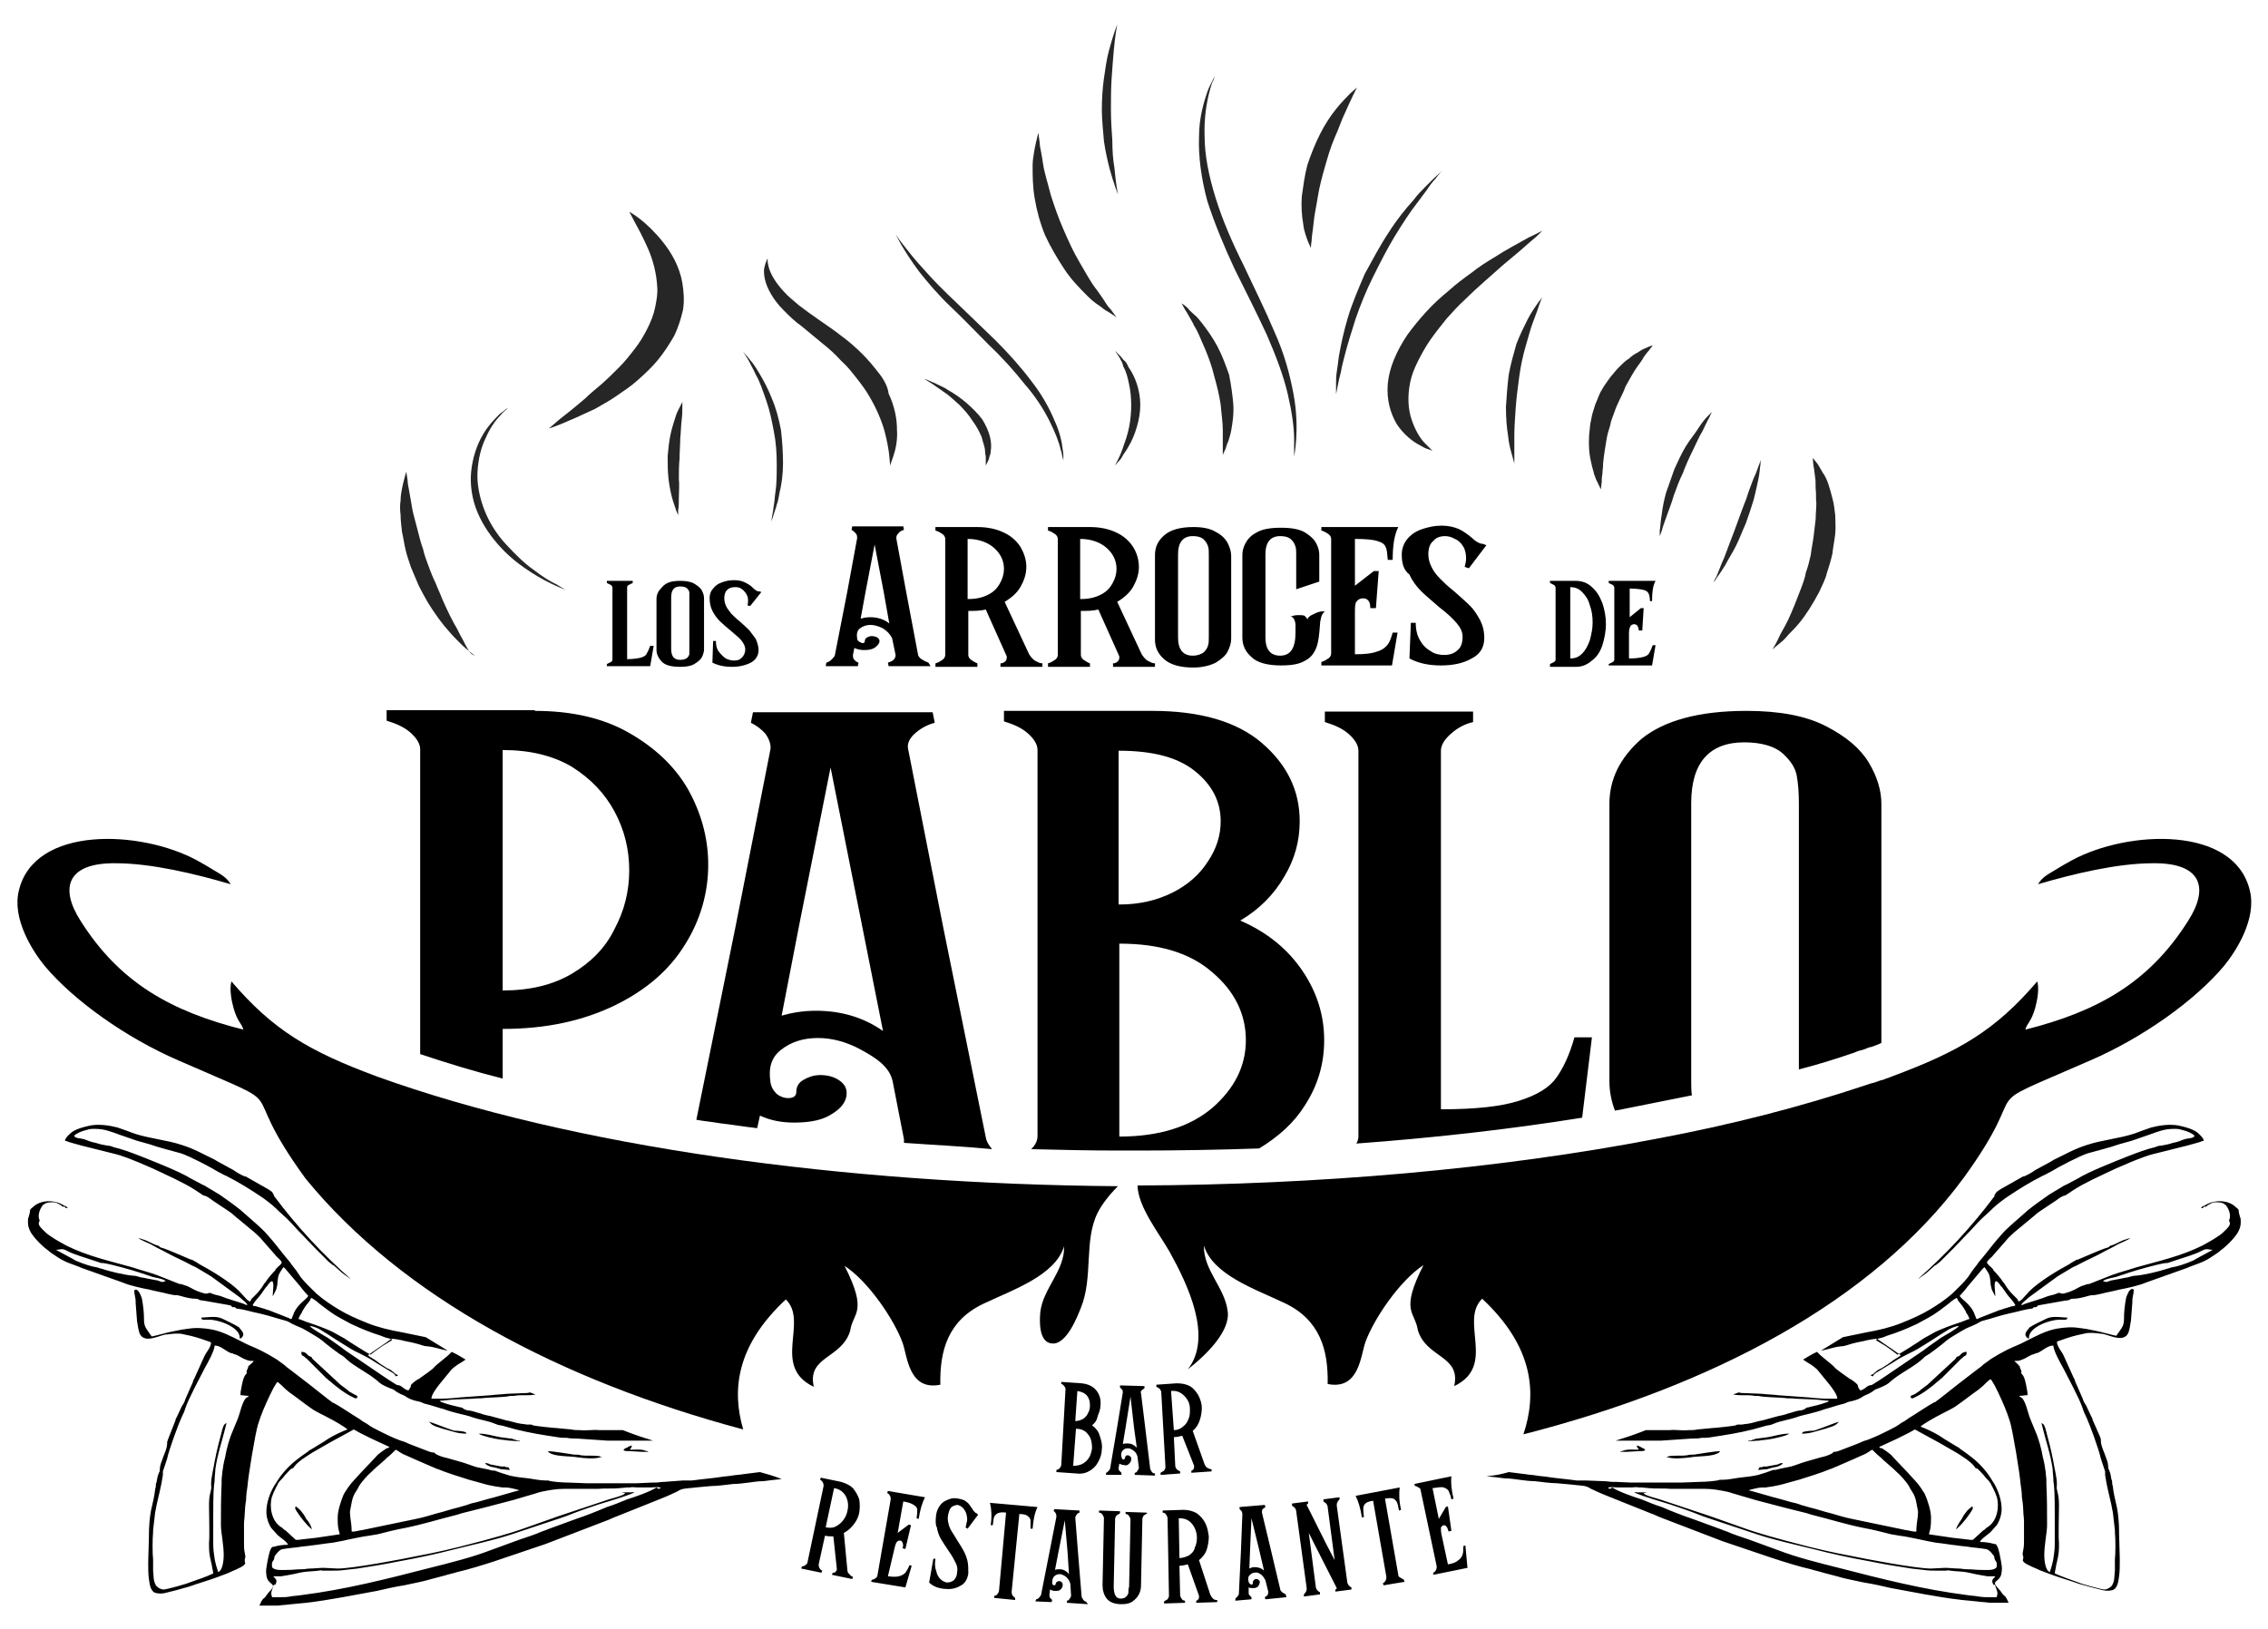
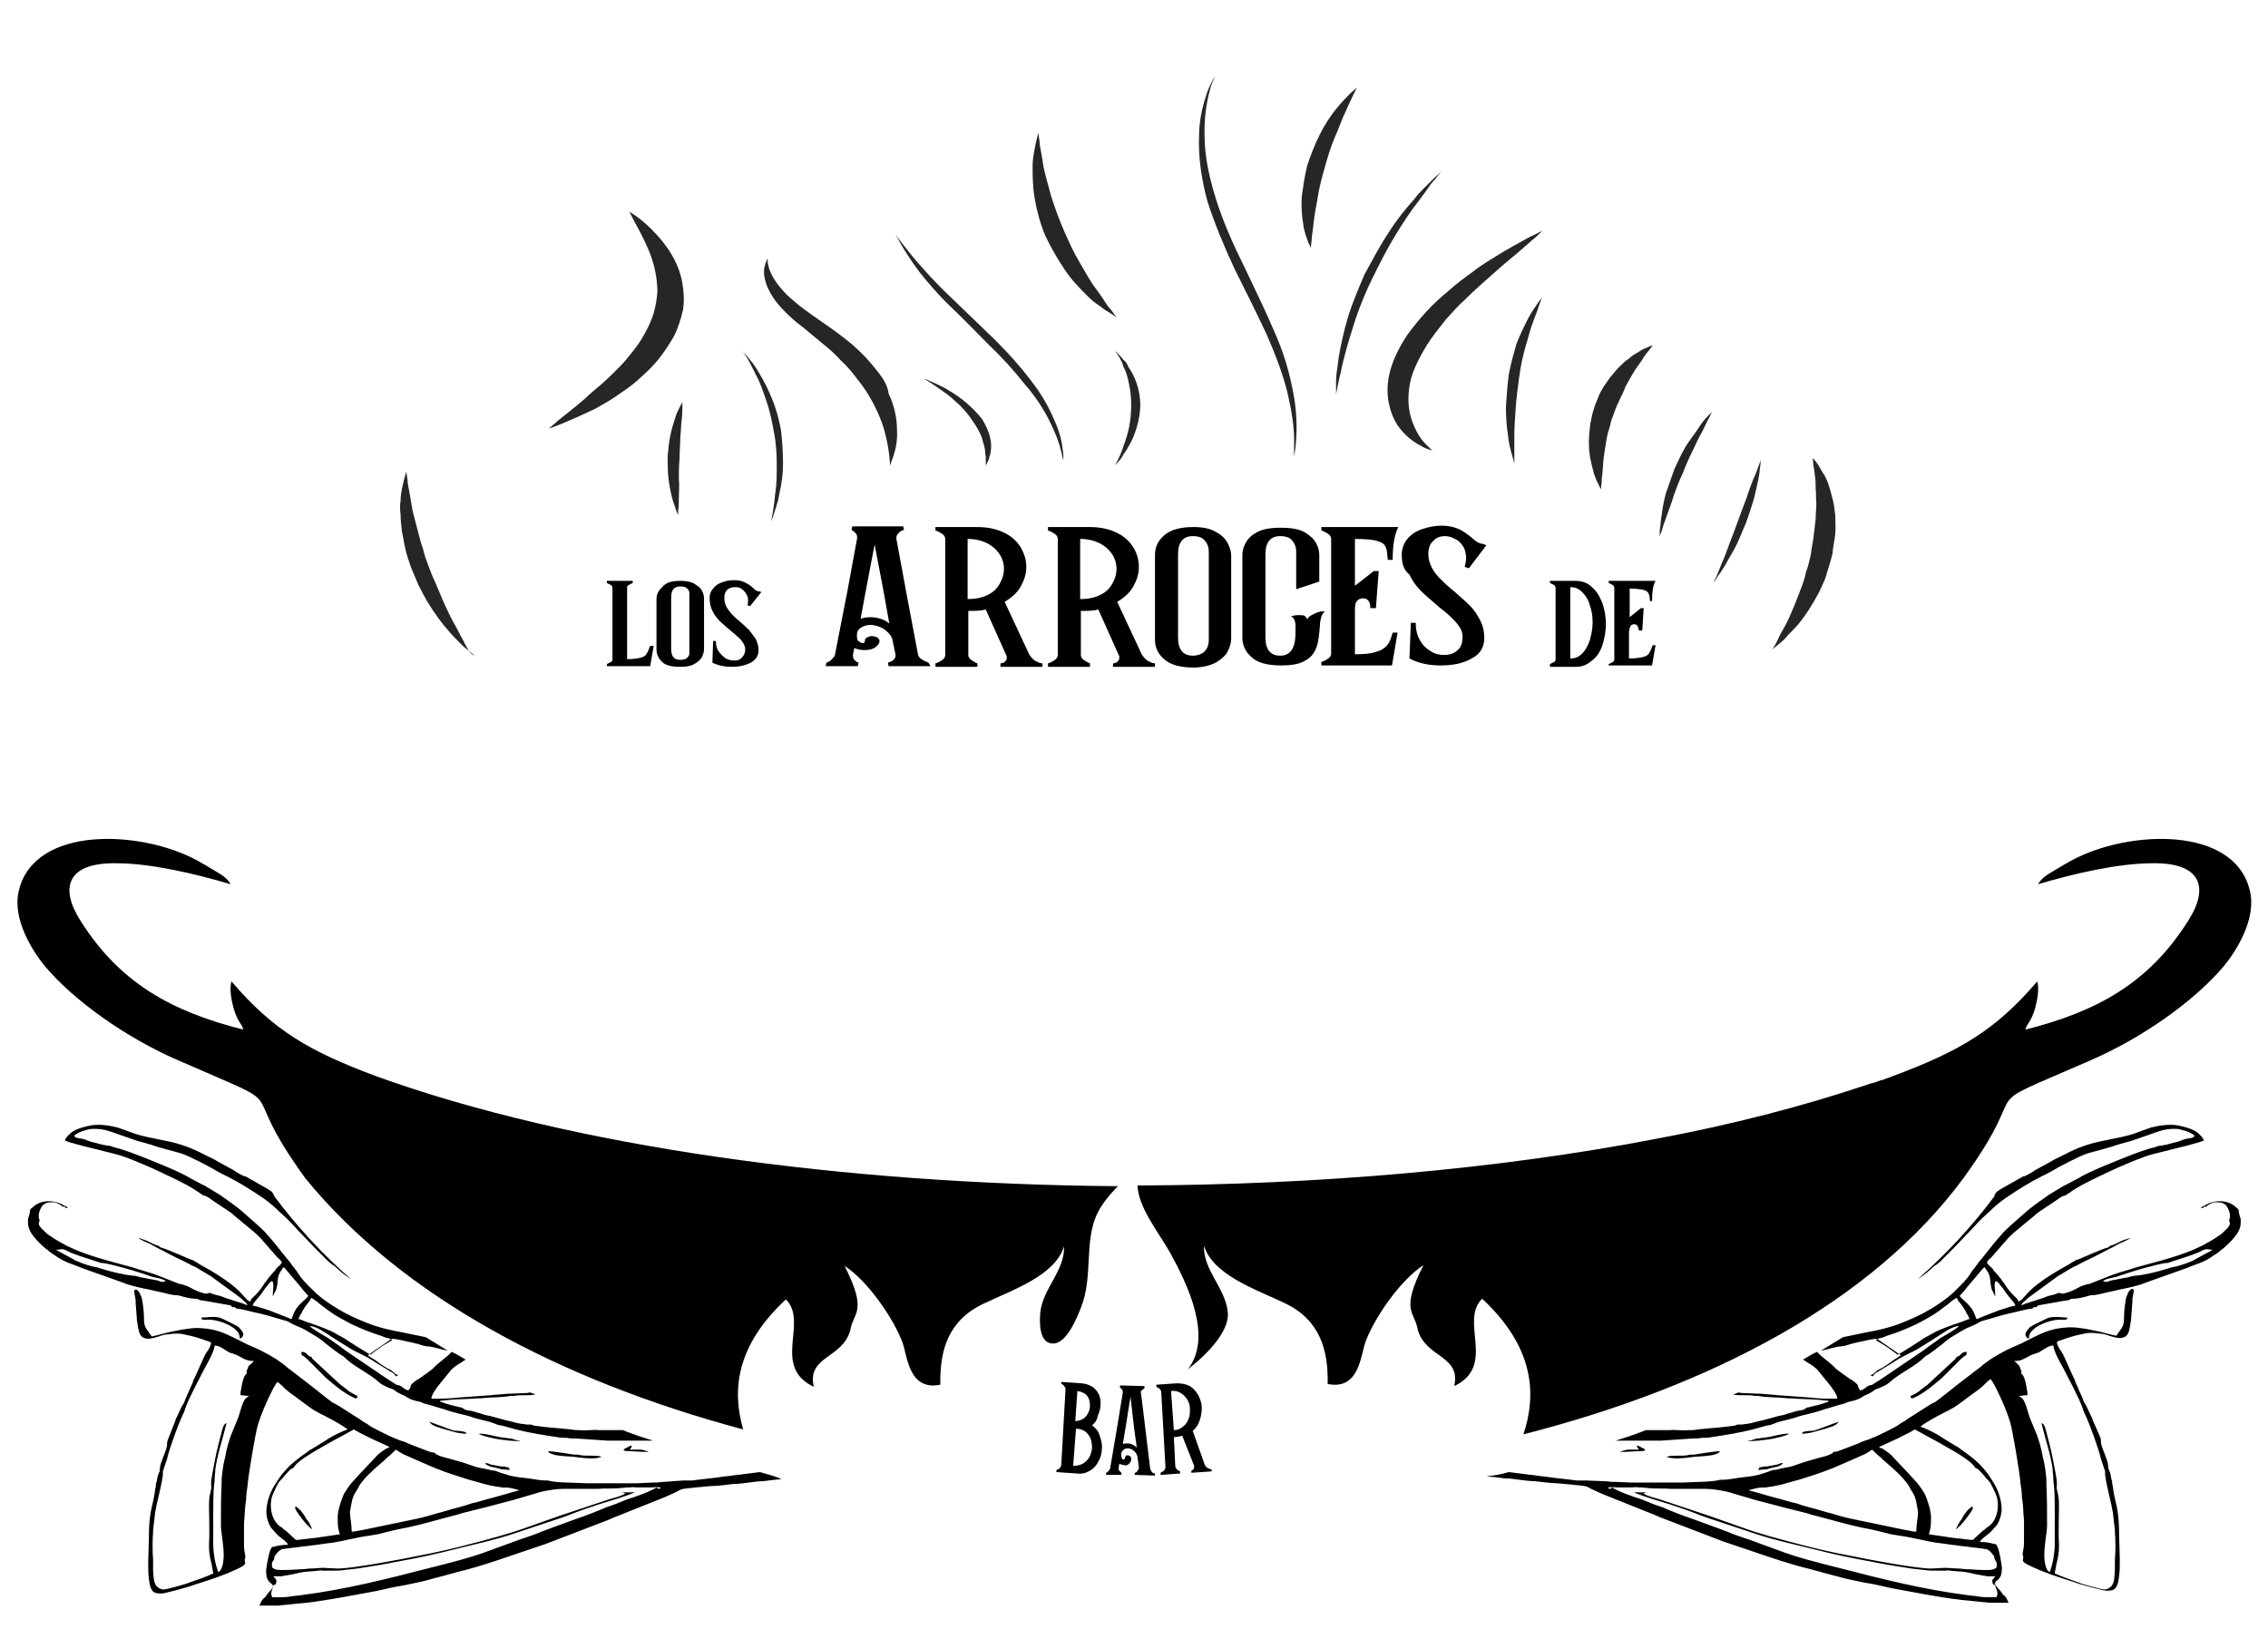
<svg xmlns="http://www.w3.org/2000/svg" id="Capa_2_00000134943664099778631770000018148682806183499439_" x="0px" y="0px" viewBox="0 0 324.4 233" style="enable-background:new 0 0 324.4 233;" xml:space="preserve">
  <style type="text/css">	.st0{opacity:0.85;}	.st1{fill-rule:evenodd;clip-rule:evenodd;}</style>
  <g>
    <path d="M200.5,79.3c0-0.8,0.3-1.6,0.8-2.2c0.5-0.6,1.2-1.1,2.1-1.4c0.9-0.3,1.8-0.5,2.8-0.5c1,0,1.8,0.2,2.5,0.5  c0.6,0.3,1.2,0.7,1.9,1.3c0.3,0.3,0.6,0.5,0.8,0.6c0.2,0.1,0.4,0.2,0.7,0.2l0.5,0.2l-2.5,3.3l-0.6-0.2c0.1-0.4,0.2-0.8,0.2-1.2  c0-0.6-0.1-1.2-0.4-1.7c-0.3-0.5-0.7-0.9-1.2-1.1c-0.5-0.3-1-0.4-1.4-0.4c-0.7,0-1.3,0.2-1.7,0.7c-0.5,0.4-0.7,1.1-0.7,1.9  c0,0.7,0.2,1.3,0.5,1.9c0.3,0.6,0.7,1.1,1.2,1.6c0.5,0.5,1.1,1.1,2,1.8c0.9,0.8,1.7,1.5,2.3,2.1c0.6,0.6,1,1.3,1.4,2  c0.4,0.8,0.6,1.6,0.6,2.6c0,1.3-0.6,2.3-1.8,2.9c-1.2,0.7-2.7,1-4.4,1c-1.7,0-3.2-0.3-4.5-1l0.2-5.1h0.7c0,1,0.2,1.8,0.6,2.5  c0.4,0.7,0.9,1.2,1.6,1.6c0.6,0.4,1.3,0.5,1.9,0.5c0.7,0,1.4-0.2,1.9-0.7c0.5-0.4,0.7-1.1,0.7-1.9c0-0.7-0.3-1.3-0.8-1.9  c-0.5-0.6-1.3-1.4-2.5-2.3c-1-0.9-1.9-1.6-2.6-2.3c-0.7-0.7-1.3-1.5-1.7-2.4C200.7,81.5,200.5,80.5,200.5,79.3 M193.8,93.6  c1.4,0,2.4-0.1,3.2-0.4c0.7-0.2,1.2-0.6,1.5-1c0.3-0.4,0.5-1,0.7-1.7h0.7l-0.8,4.7h-10.1v-0.5c0.4-0.1,0.7-0.3,1-0.5  c0.3-0.2,0.4-0.5,0.4-0.7V77.1c0-0.2-0.1-0.5-0.4-0.7c-0.3-0.2-0.6-0.4-1-0.5v-0.5H200c-0.6,1.2-0.8,2.8-0.8,4.7h-0.7  c-0.1-0.9-0.1-1.5-0.3-1.8c-0.1-0.4-0.5-0.7-1.2-0.9c-0.6-0.2-1.7-0.3-3.2-0.3v6.7l2.7-2.1h0.7l-0.4,5.3H196c0-0.5-0.1-0.9-0.3-1.1  c-0.2-0.2-0.4-0.3-0.7-0.3c-0.5,0-0.8,0.2-1,0.5c-0.2,0.3-0.2,0.9-0.2,1.5V93.6z M187,88.7c0-0.3,0.3-0.6,1-0.9  c0.6-0.3,1.1-0.4,1.5-0.3c-0.2,0.1-0.4,0.4-0.5,0.7c-0.1,0.4-0.2,0.8-0.2,1.2c-0.1,1.3-0.2,2.4-0.5,3.2c-0.3,0.8-0.8,1.5-1.6,1.9  c-0.8,0.5-1.9,0.7-3.5,0.7c-1.9,0-3.4-0.4-4.2-1.2c-0.9-0.8-1.3-1.7-1.3-2.8V79.4c0-0.5,0.1-1,0.4-1.6c0.3-0.6,0.8-1.2,1.6-1.6  c0.8-0.5,2-0.7,3.5-0.7c1.5,0,2.7,0.2,3.5,0.7c0.8,0.5,1.3,1,1.6,1.6c0.3,0.6,0.4,1.1,0.4,1.6v3.8l-3.3,1.1v-4.9  c0-0.5,0-0.9-0.1-1.2c-0.1-0.3-0.2-0.6-0.6-1c-0.3-0.3-0.8-0.5-1.6-0.5c-1.4,0-2.1,0.9-2.1,2.6v11.9c0,1.7,0.7,2.6,2.1,2.6  c1.5,0,2.2-1.1,2.2-3.3c0-0.5,0-0.8,0-1.1c0-0.3-0.1-0.6-0.2-0.8c-0.1-0.2-0.3-0.4-0.5-0.4c0.3-0.1,0.6-0.2,1.1-0.2  c0.4,0,0.7,0,0.9,0.1C186.9,88.4,187,88.5,187,88.7z M172.9,79.4c0-0.5,0-0.9-0.1-1.2c-0.1-0.3-0.2-0.6-0.6-1  c-0.3-0.3-0.8-0.5-1.6-0.5c-1.4,0-2.1,0.9-2.1,2.6v11.9c0,1.7,0.7,2.6,2.1,2.6c0.7,0,1.2-0.2,1.6-0.5c0.3-0.3,0.5-0.6,0.6-1  c0.1-0.3,0.1-0.7,0.1-1.2V79.4z M170.7,75.4c1.3,0,2.4,0.2,3.2,0.7c0.8,0.4,1.4,1,1.7,1.6c0.3,0.6,0.5,1.2,0.5,1.8v11.9  c0,0.6-0.2,1.2-0.5,1.8c-0.3,0.6-0.9,1.1-1.7,1.6c-0.8,0.4-1.9,0.7-3.2,0.7c-1.9,0-3.3-0.4-4.2-1.2c-0.9-0.8-1.3-1.7-1.3-2.8V79.4  c0-1.1,0.4-2,1.3-2.8C167.4,75.8,168.8,75.4,170.7,75.4z M154.6,85.7c1.1,0,2-0.2,2.8-0.6c0.8-0.4,1.3-0.9,1.7-1.6  c0.4-0.7,0.6-1.4,0.6-2.1c0-1.2-0.5-2.2-1.4-3c-0.9-0.8-2.2-1.3-3.8-1.3V85.7z M163.3,93.6c0.2,0.3,0.4,0.6,0.8,0.9  c0.4,0.2,0.7,0.4,1.1,0.4v0.5h-6v-0.5c0.3,0,0.5-0.1,0.7-0.3c0.2-0.2,0.2-0.4,0.2-0.7l-3-6.7c-0.8,0.2-1.6,0.2-2.5,0.2v6.3  c0,0.2,0.1,0.5,0.4,0.7c0.3,0.2,0.6,0.4,0.9,0.5v0.5h-6v-0.5c0.4-0.1,0.7-0.3,1-0.5c0.3-0.2,0.4-0.5,0.4-0.7V77.1  c0-0.2-0.1-0.5-0.4-0.7c-0.3-0.2-0.6-0.4-1-0.5v-0.5h6c1.5,0,2.8,0.3,3.8,0.8c1.1,0.5,1.9,1.3,2.4,2.1s0.8,1.8,0.8,2.8  c0,1-0.3,1.9-0.8,2.8c-0.5,0.9-1.3,1.6-2.3,2.2L163.3,93.6z M138.5,85.7c1.1,0,2-0.2,2.8-0.6c0.8-0.4,1.3-0.9,1.7-1.6  c0.4-0.7,0.6-1.4,0.6-2.1c0-1.2-0.5-2.2-1.4-3c-0.9-0.8-2.2-1.3-3.8-1.3V85.7z M147.2,93.6c0.2,0.3,0.4,0.6,0.8,0.9  c0.4,0.2,0.7,0.4,1.1,0.4v0.5h-6v-0.5c0.3,0,0.5-0.1,0.7-0.3c0.2-0.2,0.2-0.4,0.2-0.7l-3-6.7c-0.8,0.2-1.6,0.2-2.5,0.2v6.3  c0,0.2,0.1,0.5,0.4,0.7c0.3,0.2,0.6,0.4,0.9,0.5v0.5h-6v-0.5c0.4-0.1,0.7-0.3,1-0.5c0.3-0.2,0.4-0.5,0.4-0.7V77.1  c0-0.2-0.1-0.5-0.4-0.7c-0.3-0.2-0.6-0.4-1-0.5v-0.5h6c1.5,0,2.8,0.3,3.8,0.8c1.1,0.5,1.9,1.3,2.4,2.1c0.5,0.9,0.8,1.8,0.8,2.8  c0,1-0.3,1.9-0.8,2.8c-0.5,0.9-1.3,1.6-2.3,2.2L147.2,93.6z M123.1,88.5c0.4-0.1,0.8-0.2,1.4-0.2c1,0,2,0.3,2.7,0.9l-0.8-4.5  l-1.3-6.8l-1.3,6.8L123.1,88.5z M133.1,95.3h-6l-0.1-0.5c0.3-0.1,0.6-0.2,0.8-0.4c0.2-0.2,0.3-0.4,0.3-0.7l-0.5-2.4  c-0.3-0.6-0.7-1-1.3-1.4c-0.6-0.3-1.2-0.5-1.8-0.5c-0.6,0-1.1,0.2-1.5,0.5c-0.4,0.3-0.5,0.8-0.4,1.4c0,0.2,0.1,0.4,0.3,0.5  c0.2,0.1,0.3,0.2,0.5,0.2c0.2,0,0.3-0.1,0.3-0.3c0-0.2,0.1-0.4,0.3-0.5c0.2-0.1,0.4-0.2,0.7-0.2c0.3,0,0.6,0.1,0.8,0.2  c0.2,0.2,0.3,0.3,0.3,0.5c0,0.3-0.2,0.6-0.6,0.9c-0.4,0.3-0.9,0.4-1.6,0.4c-0.5,0-1-0.1-1.4-0.3l-0.2,1c0,0.2,0,0.5,0.2,0.7  c0.2,0.2,0.3,0.3,0.6,0.4l-0.1,0.5h-4.6l0.1-0.5c0.3-0.1,0.5-0.2,0.7-0.4c0.2-0.2,0.4-0.4,0.5-0.6l1.8-9.2l1.4-7.6  c0-0.2,0-0.5-0.2-0.7c-0.2-0.2-0.4-0.4-0.6-0.5l0.1-0.5h7.3l0.1,0.5c-0.3,0.1-0.6,0.2-0.8,0.5c-0.2,0.2-0.3,0.4-0.3,0.7l1.4,7.6  l1.7,9c0,0.2,0.2,0.5,0.5,0.7c0.3,0.2,0.7,0.4,1,0.5L133.1,95.3z" />
    <path class="st0" d="M257.6,84.2c-0.6,1.6-1.2,3.1-1.8,4.4c-0.3,0.6-0.6,1.2-0.9,1.7c-0.3,0.5-0.5,1-0.7,1.4  c-0.4,0.8-0.7,1.2-0.7,1.2s0.4-0.3,1.1-0.9c0.4-0.3,0.8-0.7,1.2-1.2c0.5-0.5,1-1,1.5-1.6c1-1.2,2-2.8,2.9-4.5  c0.4-0.9,0.9-1.8,1.1-2.7c0.3-0.9,0.6-1.9,0.8-2.8c0.1-1,0.3-1.9,0.4-2.8c0.1-0.9,0-1.8,0-2.7c-0.1-0.9-0.2-1.7-0.4-2.4  c-0.2-0.8-0.4-1.5-0.6-2.1c-0.2-0.6-0.5-1.2-0.8-1.6c-0.3-0.5-0.5-0.9-0.7-1.2c-0.5-0.6-0.7-0.9-0.7-0.9s0,0.5,0.1,1.2  c0.1,0.4,0.1,0.8,0.2,1.4c0.1,0.5,0.1,1.1,0.1,1.8c0.1,0.6,0,1.3,0.1,2.1c0,0.7-0.1,1.5-0.1,2.3c-0.1,0.8-0.2,1.6-0.3,2.5  c-0.1,0.8-0.3,1.7-0.4,2.6c-0.2,0.9-0.4,1.7-0.7,2.5C258.2,82.6,257.9,83.4,257.6,84.2" />
    <path class="st0" d="M218.5,45.7c-0.5,1-1.1,2.2-1.6,3.5c-0.4,1.4-0.8,2.8-1.1,4.4c-0.2,1.6-0.3,3.1-0.4,4.6c0,1.5,0.1,2.9,0.3,4.1  c0.1,1.2,0.4,2.2,0.6,2.9c0.2,0.7,0.3,1.1,0.3,1.1s0-0.4,0-1.1c0-0.7,0-1.7,0-2.9c0-1.2,0.1-2.5,0.2-4c0.1-1.4,0.3-2.9,0.5-4.4  c0.2-1.5,0.5-2.9,0.9-4.3c0.4-1.3,0.7-2.6,1.1-3.6c0.4-1,0.7-1.9,0.9-2.5c0.2-0.6,0.4-1,0.4-1s-0.2,0.3-0.6,0.8  C219.6,43.9,219,44.7,218.5,45.7" />
    <path class="st0" d="M245.1,83.3c0,0,0.2-0.2,0.5-0.7c0.3-0.4,0.7-1,1.2-1.8c0.4-0.8,1-1.7,1.5-2.7c0.5-1,0.9-2.1,1.4-3.2  c0.4-1.1,0.8-2.3,1.1-3.3c0.3-1.1,0.5-2.1,0.7-3c0.2-0.9,0.2-1.6,0.3-2.1c0-0.5,0.1-0.8,0.1-0.8s-0.1,0.3-0.3,0.8  c-0.2,0.5-0.4,1.2-0.8,2c-0.3,0.8-0.7,1.8-1,2.8c-0.4,1-0.8,2.1-1.2,3.2c-0.4,1.1-0.8,2.2-1.2,3.2c-0.4,1-0.7,2-1.1,2.8  c-0.3,0.8-0.6,1.5-0.8,2C245.2,83,245.1,83.3,245.1,83.3" />
    <path class="st0" d="M237.4,75.9c0,0.5,0,0.8,0,0.8s0.1-0.3,0.3-0.8c0.1-0.5,0.4-1.2,0.7-2.1c0.3-0.9,0.7-1.8,1-2.9  c0.4-1.1,0.8-2.2,1.3-3.2c0.4-1.1,0.9-2.2,1.4-3.2c0.5-1,0.9-2,1.4-2.8c0.4-0.8,0.7-1.5,1-2c0.2-0.5,0.4-0.8,0.4-0.8  s-0.2,0.2-0.6,0.6c-0.4,0.4-0.9,1-1.4,1.8c-0.5,0.8-1.2,1.6-1.8,2.6c-0.6,1-1.1,2.1-1.6,3.2c-0.4,1.1-0.8,2.3-1.2,3.4  c-0.3,1.1-0.5,2.1-0.6,3C237.5,74.6,237.5,75.4,237.4,75.9" />
    <path class="st0" d="M198.6,33.3c-1.2,1.8-2.3,3.9-3.4,5.9c-0.9,2.1-1.8,4.2-2.4,6.2c-0.6,2-1,3.9-1.3,5.6  c-0.1,0.8-0.2,1.6-0.3,2.2c-0.1,0.7-0.1,1.2-0.1,1.7c0,0.9,0,1.5,0,1.5s0.1-0.5,0.3-1.5c0.1-0.5,0.2-1,0.4-1.7  c0.1-0.7,0.3-1.4,0.5-2.2c0.4-1.6,1-3.5,1.6-5.4c0.7-2,1.5-4,2.5-6c1-2,2-4,3.1-5.8c1.1-1.8,2.2-3.5,3.3-4.9c0.5-0.7,1-1.3,1.4-1.9  c0.4-0.6,0.8-1.1,1.1-1.4c0.6-0.8,1-1.2,1-1.2s-0.4,0.4-1.2,1.1c-0.4,0.4-0.8,0.8-1.3,1.3c-0.5,0.5-1.1,1.1-1.6,1.8  C201.1,29.8,199.8,31.4,198.6,33.3" />
    <path class="st0" d="M187.6,34.5c0-0.6,0.2-1.6,0.3-2.7c0.1-1.1,0.4-2.4,0.6-3.7c0.2-1.3,0.6-2.8,1-4.2c0.4-1.4,0.8-2.8,1.4-4.2  c0.6-1.3,1-2.6,1.5-3.6c0.5-1.1,0.9-2,1.2-2.6c0.3-0.6,0.5-1,0.5-1s-0.3,0.3-0.9,0.8c-0.5,0.5-1.3,1.3-2.1,2.3  c-0.8,1-1.6,2.2-2.3,3.6c-0.7,1.4-1.3,2.9-1.8,4.4c-0.4,1.5-0.6,3.1-0.8,4.5c-0.1,1.4,0,2.8,0.2,3.9c0.1,1.1,0.5,2,0.7,2.6  c0.3,0.6,0.4,0.9,0.4,0.9S187.5,35.1,187.6,34.5" />
    <path class="st0" d="M176.6,38.5c1.6,3.2,3.2,6.4,4.6,9.4c1.3,3,2.4,5.9,3,8.5c0.6,2.6,0.9,4.8,0.9,6.4c0,1.6,0,2.5,0,2.5  s0.2-0.9,0.3-2.5c0.1-1.6,0.1-3.9-0.4-6.5c-0.5-2.7-1.3-5.7-2.7-8.8c-1.3-3.1-2.9-6.3-4.4-9.5c-1.6-3.2-3-6.4-4-9.6  c-1-3.2-1.6-6.2-1.6-8.9c-0.1-2.6,0.3-4.9,0.7-6.4c0.2-0.8,0.4-1.4,0.6-1.7c0.1-0.4,0.2-0.6,0.2-0.6s-0.1,0.2-0.3,0.6  c-0.2,0.4-0.5,0.9-0.8,1.7c-0.5,1.5-1.2,3.7-1.2,6.5c-0.1,2.7,0.3,5.9,1.2,9.2C173.7,31.9,175.1,35.3,176.6,38.5" />
    <path class="st0" d="M149.5,33.7c0.8,1.7,1.8,3.4,2.8,4.9c1,1.5,2.2,2.7,3.3,3.8c0.5,0.5,1.1,1,1.6,1.3c0.5,0.4,0.9,0.7,1.3,0.9  c0.8,0.5,1.2,0.8,1.2,0.8s-0.3-0.4-0.8-1.1c-0.3-0.3-0.6-0.7-0.9-1.2c-0.3-0.5-0.7-1-1.1-1.6c-0.9-1.1-1.6-2.5-2.5-4  c-0.9-1.5-1.6-3.1-2.3-4.7c-0.7-1.6-1.3-3.3-1.8-4.9c-0.4-1.6-0.9-3.1-1.1-4.4c-0.1-0.7-0.2-1.3-0.3-1.8c-0.1-0.5-0.2-1-0.2-1.4  c-0.1-0.8-0.2-1.3-0.2-1.3s-0.1,0.5-0.3,1.3c-0.1,0.4-0.2,0.9-0.3,1.5c-0.1,0.6-0.2,1.2-0.2,1.9c0,1.4,0,3,0.3,4.7  C148.3,30.2,148.8,32,149.5,33.7" />
    <path class="st0" d="M125.8,53.5c-0.7-0.9-1.5-1.9-2.4-2.8c-0.9-0.9-1.9-1.8-3-2.6c-1-0.8-2.2-1.6-3.2-2.3c-1-0.7-2-1.4-2.9-2.1  c-0.8-0.7-1.6-1.3-2.2-2c-1.2-1.3-1.8-2.4-2.1-3.3c-0.1-0.4-0.2-0.8-0.2-1c0-0.2,0-0.4,0-0.4s-0.1,0.1-0.2,0.4  c-0.1,0.2-0.2,0.6-0.3,1c-0.1,0.9,0.1,2.2,1,3.7c0.4,0.7,1,1.5,1.8,2.3c0.8,0.8,1.6,1.6,2.6,2.3c1,0.8,1.9,1.6,2.9,2.4  c1,0.8,1.9,1.6,2.7,2.5c0.9,0.8,1.6,1.7,2.3,2.6c0.7,0.9,1.3,1.7,1.8,2.6c1,1.7,1.7,3.4,2.1,4.8c0.4,1.5,0.6,2.7,0.7,3.6  c0.1,0.9,0.1,1.4,0.1,1.4s0.2-0.5,0.5-1.4c0.3-0.9,0.6-2.2,0.5-3.7c0-1.5-0.3-3.3-1.2-5.2C127,55.4,126.5,54.4,125.8,53.5" />
    <path class="st0" d="M108.6,53.4c-0.3-0.5-0.6-1-0.9-1.4c-0.3-0.4-0.6-0.7-0.8-1c-0.5-0.5-0.7-0.8-0.7-0.8s0.2,0.3,0.6,0.9  c0.2,0.3,0.4,0.7,0.6,1.1c0.2,0.4,0.5,0.9,0.7,1.4c0.6,1,1,2.3,1.5,3.7c0.5,1.4,0.8,2.9,1.1,4.5c0.3,1.5,0.4,3.1,0.4,4.6  c0,1.5,0,2.9-0.2,4.1c-0.1,0.6-0.1,1.2-0.2,1.7c-0.1,0.5-0.1,0.9-0.2,1.3c-0.1,0.7-0.2,1.1-0.2,1.1s0.2-0.4,0.4-1.1  c0.1-0.4,0.3-0.8,0.4-1.3c0.2-0.5,0.3-1.1,0.4-1.7c0.3-1.2,0.5-2.7,0.5-4.2c0-1.5-0.1-3.2-0.3-4.8c-0.3-1.6-0.7-3.1-1.3-4.5  C109.9,55.7,109.2,54.4,108.6,53.4" />
-     <path class="st0" d="M158.9,15.7c0-1.5,0-3,0.1-4.5c0.1-1.4,0.2-2.8,0.3-3.9c0.2-2.3,0.5-3.8,0.5-3.8s-0.6,1.5-1.2,3.8  c-0.3,1.1-0.5,2.5-0.7,3.9c-0.2,1.4-0.3,3-0.3,4.5c0,1.5,0.2,3.1,0.3,4.5c0.2,1.4,0.5,2.7,0.8,3.9c0.6,2.2,1.2,3.7,1.2,3.7  s-0.3-1.5-0.5-3.8c-0.2-1.1-0.3-2.5-0.3-3.9C159,18.7,158.9,17.2,158.9,15.7" />
-     <path class="st0" d="M175.8,53.6c-0.5-1.4-1-2.8-1.7-4.1c-0.7-1.3-1.5-2.4-2.2-3.3c-0.4-0.5-0.7-0.9-1.1-1.2  c-0.3-0.3-0.7-0.6-0.9-0.9c-0.5-0.5-0.9-0.7-0.9-0.7s0.2,0.3,0.5,0.9c0.2,0.3,0.4,0.6,0.6,1c0.2,0.4,0.5,0.8,0.7,1.3  c0.6,0.9,1,2.1,1.6,3.4c0.5,1.2,1,2.6,1.3,3.9c0.4,1.4,0.7,2.7,0.9,4c0.1,1.3,0.3,2.5,0.3,3.6c0,0.5,0,1,0,1.5c0,0.4,0,0.8,0,1.1  c0,0.6,0,1,0,1s0.1-0.3,0.4-0.9c0.1-0.3,0.2-0.7,0.4-1.1c0.1-0.4,0.3-0.9,0.4-1.5c0.2-1.1,0.4-2.4,0.3-3.8  C176.3,56.6,176.1,55.1,175.8,53.6" />
    <path class="st0" d="M140.5,60c-0.6-0.8-1.4-1.6-2.2-2.3c-0.8-0.7-1.8-1.4-2.7-1.9c-0.4-0.3-0.9-0.5-1.3-0.7  c-0.4-0.2-0.8-0.4-1.1-0.5c-0.6-0.3-1-0.4-1-0.4s0.3,0.2,0.8,0.5c0.3,0.2,0.5,0.3,0.9,0.6c0.3,0.2,0.7,0.5,1,0.7  c0.8,0.5,1.5,1.2,2.3,1.9c0.7,0.7,1.4,1.5,1.9,2.3c0.6,0.8,1,1.6,1.3,2.3c0.2,0.8,0.5,1.5,0.5,2.1c0,0.3,0.1,0.6,0.1,0.8  c0,0.3,0,0.5,0,0.6c0,0.4,0,0.6,0,0.6s0.1-0.2,0.3-0.6c0.1-0.2,0.2-0.4,0.2-0.6c0.1-0.3,0.2-0.5,0.2-0.8c0.1-0.6,0.1-1.3-0.1-2.1  C141.4,61.7,141,60.8,140.5,60" />
    <path class="st0" d="M203.1,63.7c0.5,0.3,0.9,0.5,1.3,0.6c0.3,0.1,0.5,0.2,0.5,0.2s-0.1-0.1-0.3-0.3c-0.2-0.2-0.5-0.5-0.8-0.8  c-0.7-0.7-1.4-1.9-1.9-3.4c-0.5-1.5-0.6-3.3-0.2-5.3c0.2-1,0.6-2,1.1-3c0.5-1,1.1-2.1,1.8-3.1c0.7-1,1.5-2,2.3-3  c0.9-1,1.7-1.9,2.7-2.8c0.9-0.9,1.9-1.8,2.8-2.6c0.9-0.8,1.8-1.6,2.6-2.3c1.7-1.4,3.1-2.6,4.1-3.5c1-0.8,1.5-1.4,1.5-1.4  s-0.7,0.4-2,1c-1.2,0.7-3,1.6-5,2.9c-1,0.6-2.1,1.3-3.1,2.1c-1.1,0.8-2.2,1.6-3.3,2.6c-1.1,0.9-2.2,1.9-3.2,3  c-1,1.1-1.9,2.2-2.7,3.3c-0.8,1.2-1.4,2.3-1.9,3.5c-0.5,1.2-0.8,2.4-0.9,3.5c-0.2,2.3,0.4,4.3,1.3,5.8  C200.8,62.2,202.1,63.2,203.1,63.7" />
    <path class="st0" d="M97.1,71.1c0-0.8,0.1-1.7,0-2.6c0-0.9,0-1.9,0.1-2.9c0-1,0.1-2,0.1-2.9c0.1-0.9,0.1-1.8,0.2-2.6  c0.1-0.7,0.1-1.4,0.1-1.9c0-0.5,0-0.7,0-0.7s-0.1,0.2-0.3,0.6c-0.2,0.4-0.5,0.9-0.7,1.6c-0.2,0.7-0.5,1.5-0.7,2.5  c-0.2,0.9-0.3,2-0.4,3c0,1.1,0,2.1,0.1,3.1c0.1,1,0.3,2,0.5,2.8c0.2,0.8,0.5,1.5,0.6,1.9c0.2,0.5,0.3,0.7,0.3,0.7s0-0.3,0-0.7  C97.1,72.5,97.1,71.8,97.1,71.1" />
    <path class="st0" d="M150.1,60.2c0.8,1.6,1.4,3.1,1.6,4.1c0.2,0.5,0.2,0.9,0.3,1.2c0.1,0.3,0.1,0.4,0.1,0.4s0-0.1,0-0.4  c0-0.3,0-0.7-0.1-1.2c-0.1-1-0.4-2.5-1.2-4.2c-0.7-1.7-1.8-3.7-3.3-5.6c-1.5-2-3.2-3.9-5.1-5.8c-1.9-1.8-3.8-3.7-5.6-5.4  c-1.8-1.7-3.4-3.3-4.7-4.8c-1.3-1.4-2.3-2.7-3-3.6c-0.7-0.9-1-1.4-1-1.4s0.3,0.6,0.8,1.5c0.6,1,1.4,2.3,2.6,3.9  c1.2,1.5,2.7,3.3,4.5,5c1.8,1.7,3.6,3.6,5.5,5.5c1.9,1.8,3.6,3.7,5.1,5.6C148.1,56.7,149.3,58.6,150.1,60.2" />
    <path class="st0" d="M160.7,51.5c-0.2-0.3-0.4-0.5-0.6-0.7c-0.4-0.4-0.6-0.6-0.6-0.6s0.1,0.2,0.4,0.6c0.1,0.2,0.3,0.4,0.4,0.7  c0.2,0.3,0.3,0.6,0.4,1c0.4,0.7,0.6,1.5,0.8,2.5c0.2,0.9,0.3,1.9,0.3,3c0,1-0.1,2.1-0.3,3.1c-0.2,1-0.5,1.9-0.8,2.7  c-0.1,0.4-0.3,0.8-0.4,1.1c-0.1,0.3-0.3,0.6-0.4,0.9c-0.3,0.5-0.4,0.8-0.4,0.8s0.2-0.3,0.6-0.7c0.2-0.2,0.4-0.5,0.6-0.9  c0.2-0.3,0.5-0.7,0.7-1.1c0.5-0.8,0.9-1.8,1.2-2.8c0.3-1,0.5-2.1,0.5-3.2c0-1-0.2-2.1-0.5-3c-0.3-0.9-0.7-1.7-1.2-2.4  C161.2,52,161,51.7,160.7,51.5" />
    <path class="st0" d="M66.3,91.7c-0.3-0.5-0.6-1.1-0.9-1.7c-0.7-1.2-1.4-2.6-2.1-4.2c-0.3-0.8-0.7-1.6-1-2.4c-0.4-0.8-0.7-1.6-1-2.4  c-0.3-0.8-0.6-1.6-0.8-2.5c-0.3-0.8-0.5-1.6-0.7-2.4c-0.2-0.8-0.4-1.5-0.6-2.3c-0.2-0.7-0.3-1.4-0.4-2c-0.1-0.6-0.2-1.2-0.3-1.7  c-0.1-0.5-0.2-1-0.2-1.4c-0.1-0.8-0.2-1.2-0.2-1.2s-0.1,0.4-0.3,1.1c-0.1,0.4-0.2,0.8-0.3,1.3c-0.1,0.5-0.2,1.1-0.2,1.7  c-0.1,0.6-0.1,1.3,0,2.1c0,0.7,0.1,1.5,0.2,2.4c0.2,0.8,0.3,1.7,0.5,2.5c0.2,0.9,0.5,1.7,0.8,2.6c0.4,0.9,0.7,1.7,1.1,2.6  c0.4,0.8,0.9,1.7,1.3,2.4c1,1.6,2,3,3,4.1c0.5,0.6,1,1.1,1.4,1.5c0.4,0.4,0.8,0.8,1.2,1.1c0.7,0.6,1.1,0.9,1.1,0.9S67.4,93.7,67,93  C66.8,92.6,66.5,92.2,66.3,91.7" />
-     <path class="st0" d="M76.3,81.5c-1.3-0.9-2.6-2.2-3.9-3.6c-1.3-1.4-2.4-3.1-3.1-4.9c-0.7-1.8-1.1-3.7-1-5.5  c0.1-1.8,0.5-3.5,1.2-4.9c0.6-1.4,1.4-2.5,2.1-3.2c0.3-0.4,0.6-0.6,0.8-0.8c0.2-0.2,0.3-0.3,0.3-0.3s-0.1,0.1-0.3,0.2  c-0.2,0.2-0.5,0.4-0.9,0.7c-0.7,0.7-1.7,1.7-2.5,3.1c-0.8,1.4-1.4,3.2-1.6,5.1c-0.2,1.9,0.1,4,0.9,5.9c0.8,1.9,2,3.6,3.4,5.1  c1.4,1.5,2.9,2.6,4.3,3.5c1.4,0.9,2.6,1.5,3.5,1.9c0.9,0.4,1.4,0.6,1.4,0.6s-0.5-0.3-1.3-0.8C78.7,83.2,77.6,82.5,76.3,81.5" />
    <path class="st0" d="M88.1,56.7c1-0.7,2.1-1.4,3.1-2.3c1-0.9,2-1.8,2.9-2.9c0.9-1.1,1.6-2.2,2.3-3.4c0.6-1.2,1-2.5,1.3-3.8  c0.2-1.3,0.1-2.6-0.1-3.8c-0.4-2.4-1.6-4.4-2.8-5.9c-1.2-1.5-2.4-2.6-3.3-3.3c-0.9-0.7-1.5-1-1.5-1s0.3,0.5,0.8,1.5  c0.5,0.9,1.2,2.2,1.9,3.8c0.7,1.6,1.2,3.5,1.3,5.4c0.1,1-0.1,2-0.3,3c-0.2,1-0.6,2-1.1,3c-0.5,1-1.1,2-1.8,2.9  c-0.7,0.9-1.4,1.8-2.2,2.6c-0.8,0.8-1.6,1.6-2.5,2.4c-0.8,0.7-1.7,1.4-2.4,2.1c-1.5,1.3-2.8,2.3-3.8,3.1c-0.9,0.8-1.4,1.2-1.4,1.2  s0.7-0.2,1.9-0.7c1.2-0.5,2.8-1.2,4.7-2.1C86.1,57.9,87.1,57.4,88.1,56.7" />
    <path class="st0" d="M230.3,54c-0.4,0.6-0.9,1.2-1.2,1.8c-0.4,0.6-0.6,1.4-0.9,2c-0.2,0.7-0.5,1.4-0.6,2.2  c-0.2,0.7-0.2,1.5-0.3,2.2c-0.1,1.5,0,2.8,0.3,4c0.1,0.6,0.3,1.1,0.4,1.6c0.2,0.5,0.3,0.9,0.5,1.2c0.3,0.7,0.5,1,0.5,1s0-0.4,0.1-1  c0-0.3,0-0.7,0.1-1.2c0-0.4,0.1-0.9,0.1-1.5c0.1-1.1,0.3-2.3,0.5-3.5c0.1-0.6,0.3-1.3,0.5-1.9c0.1-0.7,0.4-1.3,0.6-1.9  c0.2-0.6,0.5-1.3,0.8-1.9c0.3-0.6,0.6-1.2,0.8-1.8c0.3-0.5,0.6-1.1,0.9-1.6c0.3-0.5,0.6-1,0.9-1.4c0.3-0.4,0.6-0.8,0.8-1.2  c0.3-0.4,0.5-0.7,0.7-0.9c0.4-0.5,0.6-0.8,0.6-0.8s-0.4,0.1-1,0.4c-0.3,0.1-0.7,0.3-1.1,0.6c-0.4,0.2-0.9,0.5-1.3,0.9  c-0.5,0.3-0.9,0.7-1.4,1.2C231.2,52.9,230.8,53.4,230.3,54" />
-     <path d="M249.8,101.7c4.7,0,8.5,0.7,11.4,2.2c2.9,1.5,4.9,3.2,6.1,5.2c1.2,2,1.8,4,1.8,5.9v34.2l-0.2,0.1c-0.4,0.2-0.8,0.3-1.3,0.5  l-0.1,0c-0.4,0.1-0.7,0.3-1.1,0.4l-0.4,0.1c-0.3,0.1-0.6,0.2-0.8,0.3c-2.6,0.9-5.2,1.7-7.9,2.4V115c0-1.6-0.1-2.9-0.3-4  c-0.2-1.1-0.8-2.1-2-3.2c-1.1-1-3-1.6-5.5-1.6c-5,0-7.6,2.9-7.6,8.7v39.8c0,0.7,0,1.4,0.1,2c-2,0.4-4,0.8-6,1.2l-4,0.8v0  c-0.3,0.1-0.7,0.1-1,0.2c-0.5-1.3-0.8-2.7-0.8-4.2V115c0-3.5,1.5-6.6,4.6-9.3C238,103.1,243,101.7,249.8,101.7 M227.7,148.4  l-1.4,11.5c-10.6,1.7-21.4,2.9-32.3,3.7c0.2-0.3,0.3-0.7,0.3-1v-55.2c0-0.8-0.5-1.6-1.4-2.4c-0.9-0.8-2.1-1.3-3.4-1.7v-1.5h21.2  v1.5c-1.3,0.3-2.3,0.9-3.2,1.7c-0.9,0.8-1.4,1.6-1.4,2.4v51.3c4.9,0,8.6-0.4,11.1-1.2c2.6-0.8,4.4-1.9,5.4-3.3  c1-1.4,1.9-3.3,2.6-5.8H227.7z M160.1,162.6c5.7,0,10.1-1.4,13.3-4.1c3.2-2.8,4.8-6,4.8-9.7c0-3.7-1.6-7-4.8-9.7  c-3.2-2.8-7.6-4.1-13.3-4.1V162.6z M160.1,129.4c2.9,0,5.4-0.6,7.6-1.7c2.2-1.1,3.9-2.6,5.1-4.5c1.2-1.8,1.8-3.7,1.8-5.7  c0-2.8-1.2-5.2-3.7-7.2c-2.5-2-6.1-2.9-10.9-2.9V129.4z M177.4,131.7c3.9,1.7,6.8,4.1,8.9,7.2c2.1,3.1,3.1,6.4,3.1,9.9  c0,3.4-0.9,6.5-2.8,9.4c-1.5,2.4-3.7,4.4-6.5,6.1c-5.8,0.2-11.6,0.3-17.3,0.3l-1.4,0l-1.6,0c-4.1,0-8.2-0.1-12.3-0.2  c0.6-0.6,0.9-1.2,0.9-1.9v-55.2c0-0.8-0.5-1.6-1.4-2.4c-0.9-0.8-2.1-1.3-3.4-1.7v-1.5h21.2c6.8,0,12.1,1.5,15.7,4.6  c3.6,3.1,5.4,6.8,5.4,11.2c0,2.8-0.7,5.4-2.2,7.9C182.2,128,180.1,130.1,177.4,131.7z M111.8,145.3c1.4-0.4,3-0.7,4.9-0.7  c3.7,0,6.9,1,9.6,2.9l-3-15.1l-4.5-22.6l-4.5,22.6L111.8,145.3z M129.3,163.5c0-0.2,0-0.4,0-0.5l-1.6-8.2c-0.4-2.2-2.5-3.5-4.5-4.6  c-2-1.1-4.1-1.7-6.2-1.7c-2.2,0-3.9,0.6-5.3,1.7c-1.4,1.1-1.8,2.6-1.5,4.6c0.1,0.7,0.4,1.2,0.9,1.7c0.5,0.4,1.1,0.6,1.6,0.6  c0.8,0,1.2-0.3,1.2-0.9c0-0.7,0.3-1.3,1-1.7c0.7-0.4,1.5-0.7,2.4-0.7c1.2,0,2.1,0.3,2.8,0.8c0.7,0.5,1,1.1,1,1.8  c0,1.1-0.7,2.1-2,2.9c-1.3,0.9-3.1,1.3-5.5,1.3c-1.8,0-3.4-0.3-4.9-1l-0.4,1.8c-1.8-0.2-3.5-0.5-5.3-0.7c-1.1-0.2-2.3-0.3-3.4-0.5  l5.6-27.6l5-25.4c0.1-0.7-0.2-1.5-0.7-2.2c-0.6-0.7-1.3-1.2-2.1-1.6l0.3-1.5h25.7l0.3,1.5c-1.1,0.3-2,0.8-2.8,1.5  c-0.8,0.7-1.2,1.5-1,2.3l5,25.4l6.1,30.1c0.1,0.6,0.4,1.1,0.9,1.7C137.8,164,133.5,163.8,129.3,163.5z M71.9,141.7  c3.9,0,7.2-0.8,9.9-2.4c2.7-1.6,4.8-3.7,6.1-6.4c1.4-2.6,2.1-5.4,2.1-8.4c0-3-0.7-5.8-2.1-8.4s-3.4-4.7-6.1-6.4  c-2.7-1.6-6-2.4-9.9-2.4V141.7z M76.5,101.7c5.2,0,9.7,1,13.4,3.1c3.7,2.1,6.6,4.8,8.5,8.1c1.9,3.4,2.9,7,2.9,10.8  c0,4-1.1,7.9-3.3,11.4c-2.2,3.6-5.5,6.5-10,8.7c-4.5,2.2-9.8,3.4-16.1,3.4v7.1c-4-1-7.9-2.2-11.8-3.5v-43.6c0-0.8-0.5-1.6-1.4-2.4  c-0.9-0.8-2.1-1.3-3.4-1.7v-1.5H76.5z" />
    <path d="M101.5,85.5c0-0.5,0.2-1,0.5-1.3c0.3-0.4,0.7-0.7,1.3-0.9c0.5-0.2,1.1-0.3,1.7-0.3c0.6,0,1.1,0.1,1.5,0.3  c0.4,0.2,0.8,0.4,1.2,0.8c0.2,0.2,0.3,0.3,0.5,0.4c0.1,0.1,0.3,0.1,0.4,0.1l0.3,0.1l-1.6,2l-0.4-0.1c0.1-0.2,0.1-0.5,0.1-0.7  c0-0.4-0.1-0.7-0.3-1c-0.2-0.3-0.4-0.5-0.7-0.7c-0.3-0.2-0.6-0.2-0.9-0.2c-0.4,0-0.8,0.1-1.1,0.4c-0.3,0.3-0.4,0.7-0.4,1.2  c0,0.4,0.1,0.8,0.3,1.2c0.2,0.4,0.5,0.7,0.7,1c0.3,0.3,0.7,0.7,1.2,1.1c0.6,0.5,1,0.9,1.4,1.3c0.3,0.4,0.6,0.8,0.9,1.2  c0.2,0.5,0.4,1,0.4,1.6c0,0.8-0.4,1.4-1.1,1.8c-0.8,0.4-1.7,0.6-2.7,0.6c-1.1,0-2-0.2-2.8-0.6l0.1-3.1h0.4c0,0.6,0.1,1.1,0.4,1.5  c0.3,0.4,0.6,0.7,1,1c0.4,0.2,0.8,0.3,1.2,0.3c0.5,0,0.8-0.1,1.1-0.4c0.3-0.3,0.5-0.7,0.5-1.2c0-0.4-0.2-0.8-0.5-1.2  c-0.3-0.4-0.8-0.8-1.5-1.4c-0.6-0.5-1.2-1-1.6-1.4c-0.4-0.4-0.8-0.9-1.1-1.5C101.6,86.8,101.5,86.2,101.5,85.5 M98.6,85.5  c0-0.3,0-0.5,0-0.7c0-0.2-0.1-0.4-0.3-0.6c-0.2-0.2-0.5-0.3-1-0.3c-0.9,0-1.3,0.5-1.3,1.6v7.3c0,1.1,0.4,1.6,1.3,1.6  c0.4,0,0.8-0.1,1-0.3c0.2-0.2,0.3-0.4,0.3-0.6c0-0.2,0-0.4,0-0.7V85.5z M97.3,83.1c0.8,0,1.5,0.1,2,0.4c0.5,0.3,0.9,0.6,1.1,1  c0.2,0.4,0.3,0.7,0.3,1.1v7.3c0,0.3-0.1,0.7-0.3,1.1c-0.2,0.4-0.6,0.7-1.1,1c-0.5,0.3-1.2,0.4-2,0.4c-1.2,0-2.1-0.2-2.6-0.7  c-0.5-0.5-0.8-1.1-0.8-1.7v-7.3c0-0.7,0.3-1.2,0.8-1.7C95.3,83.3,96.1,83.1,97.3,83.1z M93.5,92.4L93,95.3h-6.2V95  c0.2-0.1,0.4-0.2,0.6-0.3c0.2-0.1,0.2-0.3,0.2-0.4V84.1c0-0.2-0.1-0.3-0.2-0.4c-0.2-0.1-0.4-0.2-0.6-0.3v-0.3h3.7v0.3  c-0.2,0.1-0.4,0.2-0.6,0.3c-0.2,0.1-0.2,0.3-0.2,0.4v10.2c0.8,0,1.5-0.1,1.9-0.2c0.4-0.1,0.8-0.3,0.9-0.6c0.2-0.3,0.3-0.6,0.5-1.1  H93.5z" />
    <path d="M233.1,94.2c0.8,0,1.5-0.1,1.9-0.2c0.4-0.1,0.8-0.3,0.9-0.6c0.2-0.3,0.3-0.6,0.5-1.1h0.4l-0.5,2.9h-6.2V95  c0.2-0.1,0.4-0.2,0.6-0.3c0.2-0.1,0.2-0.3,0.2-0.4V84.1c0-0.2-0.1-0.3-0.2-0.4c-0.2-0.1-0.4-0.2-0.6-0.3v-0.3h6.7  c-0.4,0.7-0.5,1.7-0.5,2.9H236c0-0.5-0.1-0.9-0.2-1.1c-0.1-0.2-0.3-0.4-0.7-0.5c-0.4-0.1-1.1-0.2-2-0.2v4.1l1.6-1.3h0.4l-0.2,3.2  h-0.5c0-0.3-0.1-0.5-0.2-0.7c-0.1-0.1-0.3-0.2-0.4-0.2c-0.3,0-0.5,0.1-0.6,0.3c-0.1,0.2-0.2,0.5-0.2,0.9V94.2z M224.6,94.2  c0.7,0,1.2-0.2,1.7-0.7c0.5-0.5,0.8-1.1,1.1-1.9c0.2-0.8,0.4-1.6,0.4-2.5c0-0.9-0.1-1.7-0.4-2.5c-0.2-0.8-0.6-1.4-1.1-1.9  c-0.5-0.5-1-0.7-1.7-0.7V94.2z M225.4,83.1c0.9,0,1.7,0.3,2.3,0.9c0.7,0.6,1.1,1.3,1.5,2.3c0.3,0.9,0.5,1.9,0.5,3c0,1-0.2,2-0.5,3  c-0.3,0.9-0.8,1.7-1.5,2.2c-0.7,0.6-1.4,0.9-2.3,0.9h-3.7V95c0.2-0.1,0.4-0.2,0.6-0.3c0.2-0.1,0.2-0.3,0.2-0.4V84.1  c0-0.2-0.1-0.3-0.2-0.4c-0.2-0.1-0.4-0.2-0.6-0.3v-0.3H225.4z" />
    <path class="st1" d="M280.8,168.6c10.7-14.7,0.4-9.1,18.2-16.9c7.4-3.2,14.9-8.5,19.1-13.5c1.8-2.2,4.7-6.8,3.7-10.8  c-2.2-9.3-17.4-8.7-25.5-4.3c-0.9,0.5-1.6,0.9-2.4,1.4c-1,0.6-1.8,1-2.4,2c5.1-1.5,11.4-3,16.4-3c7-0.1,8.1,3.5,5.1,8.2  c-5.6,8.9-13,13-23.3,15.6c0.2-0.9,0.8-1,1.4-3.1c0.3-1.1,0.6-2.7,0.3-3.8c-6,7-11.1,10-20.8,13.6c-0.4,0.2-0.9,0.3-1.3,0.5l-0.1,0  c-0.4,0.1-0.8,0.3-1.2,0.4l-0.4,0.1c-0.3,0.1-0.6,0.2-0.9,0.3c-9,3-19,5.6-29.7,7.6v0c-22.8,4.4-48.6,6.6-74.3,6.7  c0.1,3.1,3,6.7,4.6,9.5c2.6,4.7,6.2,12.2,2.6,16.8c0,0,0,0,0,0c2.7-2.1,6.1-5.5,5.7-8.3c-0.4-3.4-3.5-5.9-3.4-9.4  c1.3,4.2,7.3,6.2,11.5,8.2c5.1,2.4,6.3,6.7,6.2,11.6c4.5,0.9,4.7-4,5.4-6c1.2-3.3,4.9-8.8,8.3-11c-3.4,6.7-1.2,6.6-0.8,9.3  c1.2,4,6.2,3.6,5.2,8c6.1-2.9,0.7-9.3,4-12.5c7.5,7,7.8,13.7,5.9,19.4C244.9,198.3,267.8,186.2,280.8,168.6 M43.7,168.6  c-10.7-14.7-0.4-9.1-18.2-16.9c-7.4-3.2-14.9-8.5-19.1-13.5c-1.8-2.2-4.7-6.8-3.7-10.8c2.2-9.3,17.4-8.7,25.5-4.3  c0.9,0.5,1.6,0.9,2.4,1.4c1,0.6,1.8,1,2.4,2c-5.1-1.5-11.4-3-16.4-3c-7-0.1-8.1,3.5-5.1,8.2c5.6,8.9,13,13,23.3,15.6  c-0.2-0.9-0.8-1-1.4-3.1c-0.3-1.1-0.6-2.7-0.3-3.8c6,7,11.1,10,20.8,13.6c28,10.1,66.8,15.4,106,15.7c-1.2,1.2-2.3,2.6-2.9,3.8  c-2,4-0.6,9.2-2.4,13.6c-0.4,1-2,5.3-4.1,5.1c-2-0.1-1.8-3.4-1.7-4.5c0.4-3.4,3.5-5.9,3.4-9.4c-1.3,4.2-7.3,6.2-11.5,8.2  c-5.1,2.4-6.3,6.7-6.2,11.6c-4.5,0.9-4.7-4-5.4-6c-1.2-3.3-4.9-8.8-8.3-11c3.4,6.7,1.2,6.6,0.8,9.3c-1.2,4-6.2,3.6-5.2,8  c-6.1-2.9-0.7-9.3-4-12.5c-7.2,6.7-7.7,13.1-6.1,18.6C80.1,197.5,57.5,185.5,43.7,168.6z" />
    <path class="st1" d="M275,172.9L275,172.9L275,172.9z M299.1,183.5L299.1,183.5C299.2,183.5,299.1,183.5,299.1,183.5z M300.3,183  L300.3,183C300.3,182.9,300.3,182.9,300.3,183z M299.1,183.6L299.1,183.6C299.1,183.5,299.1,183.6,299.1,183.6z M299.5,183.4  L299.5,183.4C299.5,183.3,299.5,183.3,299.5,183.4z M298.9,183.7L298.9,183.7C298.9,183.6,298.9,183.7,298.9,183.7z M299.3,183.5  L299.3,183.5C299.3,183.4,299.3,183.5,299.3,183.5z M300.1,183.1L300.1,183.1C300.1,183,300.1,183,300.1,183.1z M299.9,183.2  L299.9,183.2C299.9,183.1,299.9,183.1,299.9,183.2z M298.7,183.7L298.7,183.7C298.8,183.7,298.7,183.7,298.7,183.7z M298.9,183.6  L298.9,183.6C299,183.6,298.9,183.6,298.9,183.6z M300.6,182.8L300.6,182.8C300.6,182.8,300.5,182.8,300.6,182.8z M300.5,182.9  L300.5,182.9C300.5,182.8,300.5,182.8,300.5,182.9z M299.5,183.3L299.5,183.3C299.6,183.3,299.5,183.3,299.5,183.3z M299.3,183.4  L299.3,183.4C299.4,183.4,299.3,183.4,299.3,183.4z M299.7,183.3L299.7,183.3C299.7,183.2,299.7,183.2,299.7,183.3z M300.4,182.9  L300.4,182.9C300.4,182.9,300.3,182.9,300.4,182.9z M300.1,183L300.1,183C300.2,183,300.1,183,300.1,183z M299.9,183.1L299.9,183.1  C300,183.1,299.9,183.1,299.9,183.1z M299.7,183.2L299.7,183.2C299.8,183.2,299.7,183.2,299.7,183.2z M300.4,182.9  C300.4,182.9,300.4,182.9,300.4,182.9C300.4,182.9,300.4,182.9,300.4,182.9z M299.2,183.5C299.2,183.5,299.2,183.5,299.2,183.5  C299.2,183.5,299.2,183.5,299.2,183.5z M300.6,182.8C300.6,182.8,300.6,182.8,300.6,182.8C300.6,182.8,300.6,182.8,300.6,182.8z   M299.6,183.3C299.6,183.3,299.6,183.3,299.6,183.3C299.6,183.3,299.6,183.3,299.6,183.3z M299,183.6  C299,183.6,299,183.6,299,183.6C299,183.6,299,183.6,299,183.6z M299.4,183.4C299.4,183.4,299.4,183.4,299.4,183.4  C299.4,183.4,299.4,183.4,299.4,183.4z M299.8,183.2C299.8,183.2,299.8,183.2,299.8,183.2C299.8,183.2,299.8,183.2,299.8,183.2z   M300,183.1C300,183.1,300,183.1,300,183.1C300,183.1,300,183.1,300,183.1z M300.2,183C300.2,183,300.2,183,300.2,183  C300.2,183,300.2,183,300.2,183z M298.8,183.7C298.8,183.7,298.8,183.7,298.8,183.7C298.8,183.7,298.8,183.7,298.8,183.7z   M298.7,183.8L298.7,183.8L298.7,183.8L298.7,183.8z M252,209.9l-0.3,0c-0.1,0.1-0.2,0.3-0.2,0.4l1-0.1c0.2,0,0.3,0,0.5-0.1  c0.2,0,0.3-0.1,0.4-0.1c0.3-0.1,0.6-0.1,0.9-0.2c0.2-0.1,0.6-0.2,0.7-0.5c-0.2,0-0.6,0.1-0.7,0.2l-1.6,0.3c-0.1,0-0.4,0-0.5,0  C252.2,209.8,252.1,209.9,252,209.9z M234.4,207.4c-0.6,0-1.5-0.1-2.1,0.1c-0.1,0-0.2,0.1-0.3,0.1c0,0-0.1,0-0.1,0  c-0.1,0-0.1,0-0.1,0.1c0.3,0,0.6,0,0.9,0l1.8-0.1c0.6,0,0.4,0,0.8-0.1c0-0.2-0.2-0.3-0.5-0.4c-0.1-0.1-0.5-0.3-0.7-0.3  c0.1,0.1,0,0.3,0.2,0.4L234.4,207.4z M257.7,205.1c1.2,0,1.9-0.3,3-0.6c0.5-0.1,0.9-0.3,1.3-0.4c0.2-0.1,0.5-0.2,0.6-0.3  c0.1-0.1,0.2-0.1,0.2-0.2c0.1-0.1,0.2-0.1,0.2-0.2c-0.4,0.1-2.4,0.9-3.3,1.2c-0.3,0.1-0.5,0.1-0.8,0.1c-0.2,0-0.9,0.1-1.1,0.2  C257.9,204.9,257.8,205,257.7,205.1z M250,206.2c0.5,0,1.1-0.1,1.6-0.1c0.5-0.1,1-0.1,1.5-0.2c0.2,0,2.6-0.5,2.8-0.8  c-1.1,0-1.9,0.3-3,0.5l-1.5,0.2c-0.1,0-0.3,0-0.4,0.1c-0.4,0.1-0.1,0-0.6,0.2C250.2,206.1,250.1,206.1,250,206.2z M279.8,218.8  c0.1-0.1,0.1-0.1,0.2-0.2c0.5-0.4,1.3-1.4,1.7-2c0.4-0.6,0.6-0.8,0.4-1.1c-0.3,0.2-0.5,0.4-0.7,0.6c-0.4,0.5-0.5,0.6-0.8,1.2  C280.3,217.7,279.8,218.5,279.8,218.8z M238.3,208.4C238.3,208.5,238.3,208.5,238.3,208.4c0.9,0.4,2.6,0.2,3.4,0.1  c1.1-0.2,2.8-0.1,3.8-0.5c0.2-0.1,0.5-0.2,0.5-0.4c-0.5,0-3.1,0.4-3.7,0.5c-0.3,0-0.7,0-1,0.1c-0.6,0.1-1.6,0-2.5,0.1  C238.6,208.4,238.5,208.4,238.3,208.4z M289.7,190.9c0,0.3,0.3,0.6,0.5,0.6c0-0.4,0.1-0.6,0.2-0.8c0.7-1.1,2.7-1.8,4-1.9l1,0  c0.2,0,0.3-0.1,0.3-0.3c-0.4,0-1.1-0.1-1.7-0.1c-0.6,0-1,0.1-1.4,0.3c-0.4,0.2-1.9,0.9-2.3,1.2  C290.2,190.1,289.7,190.5,289.7,190.9z M273.3,199.7v0.3c0.4,0,0,0.2,0.6-0.1c1.1-0.5,2.4-1.5,3.3-2.3c0.2-0.1,0.3-0.3,0.5-0.4  c0,0,2.2-2.2,2.8-2.8c0.2-0.1,0.3-0.3,0.5-0.4c0.2-0.1,0.3-0.1,0.3-0.6c-0.7,0-0.8,0.4-1.1,0.6c-0.4,0.2-0.2-0.1-0.5,0.4l-4,3.7  l-0.8,0.6c-0.2,0.1-0.3,0.3-0.5,0.4C273.8,199.5,274,199.4,273.3,199.7z M301.3,183.4c-0.2,0-0.3-0.1-0.5-0.1  c0.2-0.3,1-0.4,1.3-0.5c0.2,0,0.3-0.1,0.5-0.1l0.9-0.3c0.3-0.1,0.6-0.2,0.9-0.3c1.2-0.4,4-1.2,5.3-1.4c0.2,0,0.4,0,0.6-0.1l0.9-0.3  c0.9-0.3,2.9-0.9,3.6-1.3c0.9-0.5,1-0.2,1.7-0.2l-2.4,1.3c-0.5,0.3-0.3,0.2-0.8,0.4c-0.7,0.3-1.9,0.7-2.6,0.8  c-0.5,0.1-0.2,0.1-0.7,0.2c-1.2,0.4-3.3,0.9-4.5,1c-0.3,0-0.7,0.1-1,0.2c-0.3,0.1-0.7,0.1-1,0.2l-1.6,0.3  C301.7,183.3,301.3,183.4,301.3,183.4z M285.3,184c0-0.2,0-0.7,0.2-0.7c0.2,0,0.3,0.2,0.5,0.4c0.1,0.2,0.2,0.3,0.4,0.5  c0.2,0.3,0.5,0.7,0.7,1c0.3,0.4,0.9,1,1.1,1.4c0.1,0.2,0.1,0.2-0.5,0.3c-0.4,0.1-0.9,0.3-1.3,0.4c-0.2,0.1-0.4,0.1-0.6,0.2  l-2.8,1.1c-0.1,0.1-0.1,0.1-0.3,0.1c-0.1-0.2-0.3-0.8-0.4-1c-0.6-1.2-1.6-1.7-2-2.3c0.2-0.2,0.9-1,1.1-1.3l2.2-2.6  c0.2-0.2,0.1-0.1,0.3-0.2c0,0.1,0.1,0.1,0.1,0.2c0.5,0.7,0.6,0.9,0.7,1.8c0,0.5,0.1,0.8,0.2,1.2c0.1,0.2,0.3,0.6,0.4,0.8  c0.1,0.1,0,0.1,0.1,0.1C285.4,185.3,285.3,184.2,285.3,184z M271.4,193.8c-0.4-0.3-0.9-0.7-1.5-1.1c-0.1-0.1-1.5-0.9-1.6-1  c0.1-0.1,0.6-0.3,0.8-0.3c0.3-0.1,0.6-0.2,0.8-0.3c1.6-0.5,2.8-1,4.3-1.7c2.4-1.3,2.3-1.2,4.4-2.8l0.6-0.5c0.2-0.1,0.5-0.4,0.7-0.4  c0.1,0.1,0.1,0.3,0.2,0.4c0.4,0.5,0.6,0.7,1,1.4c0.1,0.1,0.1,0.3,0.2,0.4c0.1,0.1,0.4,0.7,0.4,0.8c-0.2,0-1,0.4-1.4,0.5  c-1.2,0.4-2.3,0.8-3.4,1.3l-1.8,1C274.7,191.8,271.6,193.8,271.4,193.8z M288.1,194.7c0.3,0,0.6,0,0.9-0.1c0.3-0.1,0.5-0.2,0.7-0.3  c0.4-0.2,0.8-0.5,1.3-0.6c0.1-0.1,0.2-0.1,0.3-0.1c0.6-0.2,1-0.6,1.6-0.9c0.2-0.1,0.5-0.2,0.8-0.2c0,0.7,1,2.5,1.4,3.2  c0.7,1.4,2.3,4.3,2.8,5.8c0.1,0.4,0.2,0.5,0.3,0.8c0.1,0.1,0.1,0.3,0.2,0.4c0.5,1.1,1.8,4.6,2.1,6c0.1,0.3,0.2,0.6,0.3,0.9  c0.1,0.3,0.2,0.6,0.3,0.9c0,0.2,0,0.4,0,0.5c0.2,1.5,0.6,2.9,0.9,4.3c0.1,0.4,0.1,0.7,0.2,1l0.3,2.6c0,0.1,0,0.2,0,0.3  c0.1,0.9,0.1,3.1,0,3.9c0,0.1,0,0.3,0,0.4c0,0.2,0,0.2,0,0.4c0,0.3,0,0.6,0,0.8c-0.1,0.8,0,1.4-0.4,2.1c-0.2,0.3-0.7,0.6-1.1,0.6  c-0.4,0-3.3-0.8-3.7-1c-1.1-0.4-2.3-0.8-3.4-1.3c0-0.3,0.2-0.9,0.2-1.2c0.2-0.8,0.4-1.6,0.4-2.5c0-0.2,0-0.5,0-0.7  c-0.1-1,0-4,0-5.1c0-0.7,0-1.4-0.2-2.1c-0.2-0.9-0.1-0.4-0.1-1.3c0-0.8-0.4-2.4-0.5-3.1c-0.3-1.6-0.7-3.1-1.1-4.6  c-0.1-0.3-0.2-0.8-0.6-0.9c0,0.1,0.1,0.3,0.1,0.4c0.5,2.1,1.2,4,1.5,6.2c0,0.5,0.1,1,0.1,1.5c0,0.4,0.1,0.7,0.1,1  c0.1,0.8,0.1,3.4,0.1,4.3c0,0.4,0,0.7,0,1.1v2.8c0,0.8-0.1,1.4-0.2,2.1c-0.1,0.6-0.3,1.3-0.5,1.9c-0.7-0.2-0.8-1.9-0.8-2.4  c0-1.5,0.4-3.3,0.4-4.3c0-2.2,0-3.8-0.1-5.9c0-0.2,0-0.3,0-0.6c0-0.4-0.1-0.7-0.1-1.1c-0.1-0.7-0.2-1.4-0.4-2.1  c-0.2-1.2-0.6-2.7-1.1-3.8c-0.3-0.8-0.8-1.8-1-2.6c-0.7-2.5-1-2-1.3-2.4c0.4,0,0.8-0.1,1.2-0.1c0-0.3,0-0.5-0.1-0.9  c-0.1-0.6-0.3-1.9-0.8-2.2c0.1-0.5-0.1-0.5-0.2-0.9c0-0.1,0-0.2-0.1-0.2C288.6,195.1,288.3,194.9,288.1,194.7z M268.8,207l2.6-1.2  c0.6-0.3,1-0.5,1.6-0.8l0.9-0.5l0.9,0.5c1.7,0.9,3.3,1.8,5,2.8c0.8,0.5,2.1,1.3,2.6,2c0.2,0.2,0,0.2,0.4,0.3  c0.2,0.1,0.7,0.7,0.9,0.9c0.2,0.2,0.1,0.2,0.7,0.8c0.1,0.1,0.2,0.2,0.3,0.4c0.1,0.1,0.1,0.1,0.1,0.2c0.3,0.5,0.3,0.6,0.6,1.2  c0.1,0.2,0.1,0.4,0.2,0.5c0.4,1.4,0.1,3.4-1.2,4.3c-0.1,0.1-0.2,0.1-0.3,0.2c-0.1,0.1-0.2,0.2-0.2,0.2c-0.1,0.1-0.2,0.1-0.3,0.2  c-0.3,0.3-0.9,0.8-1.3,1.2c-0.1,0.1-0.1,0.1-0.4,0.1c-0.7-0.1-1.8-0.2-2.6-0.3l-3.4-0.5l0.2-0.8c0.1-0.6,0.1-1,0.1-1.6  c0-1-0.5-2.5-0.9-3.4c-0.1-0.1-0.1-0.2-0.2-0.3c-0.3-0.5-0.8-1.2-1.2-1.6c-0.4-0.4-0.7-0.8-1-1.1l-1.9-2c-0.5-0.5-0.2-0.3-0.8-0.8  c-0.4-0.3-0.7-0.5-1-0.7C268.8,207.1,268.9,207.2,268.8,207z M230,212.8c0.6-0.1,0.9,0,1.5,0c0.5,0,1,0,1.5,0c0.1,0,0.2,0,0.3,0  c0.4,0,0.7-0.1,1.1,0c0.1,0,0.3,0,0.4,0l1.1,0.1c0.9,0.1,2.1,0,3.1,0.1l4.9,0c1.1,0,2.1,0.2,3.1,0.4c0.3,0.1,0.5,0.1,0.7,0.2  c1.1,0.3,2.3,0.7,3.4,1c1.2,0.3,3,0.8,4.2,1.1l2.8,0.7c0.5,0.1,0.9,0.3,1.4,0.4c2.4,0.6,4.6,1.3,7.1,1.8c1.1,0.2,2.8,0.6,3.9,0.9  l1.2,0.2c1.6,0.2,3.9,0.8,5.2,1c1,0.1,2.1,0.3,3.1,0.4c0.5,0.1,1,0.1,1.6,0.2c0.5,0.1,1,0.1,1.6,0.2c0.3,0,0.5,0.1,0.8,0.1  c0.4,0.1,0.3,0.1,0.6,0.3c0.2,0.2,0.4,0.4,0.6,0.7c0.1,0.2,0,0.2,0.1,0.4c0,0.2,0.2,0.3,0.3,0.6c0,0.1,0,0.3,0,0.4  c0,0.2,0,0.2-0.1,0.3c-0.4,0.4-1.4,0.3-2,0.3c-0.9,0-1.4-0.1-2.2-0.1c-0.4,0-0.8-0.1-1.1-0.1c-0.6,0-1.4-0.1-2-0.1l-2,0.1  c-2.2,0-9.5-1.4-11.4-1.8c-2.7-0.5-5.3-1.1-7.9-1.8c-2.3-0.6-5.3-1.4-7.5-2.2c-1.4-0.5-3.4-1.2-4.8-1.7l-3-1  c-0.2-0.1-0.4-0.1-0.6-0.2l-3.6-1.2c-0.4-0.1-1.8-0.5-2.1-0.7c-0.1-0.1-0.2-0.1-0.2-0.2c0.2,0,0.3-0.1,0.6-0.1v0c-0.4,0-0.7,0-1,0  c-0.2,0-0.3,0-0.5,0c-0.2,0-0.3-0.1-0.4,0c0.2,0.2,2.1,0.8,2.4,0.9l2.6,0.8c0.9,0.3,2.7,0.9,3.7,1.3c1.2,0.5,2.5,0.9,3.7,1.3  l5.1,1.7c2.4,0.8,5.6,1.5,8,2.1c2.7,0.7,5.5,1.3,8.3,1.8c1.4,0.3,4.4,0.8,5.8,1l1.8,0.2c0.6,0.1,1.3,0.1,1.9,0.1c0.2,0,0.4,0,0.6,0  c0.2,0,0.4,0,0.6,0c0.2,0,0.4-0.1,0.6,0c0.8,0.1,1.5,0.1,2.2,0.2c0.7,0.1,1.3,0.3,2,0.4c0.4,0.1,0.7,0.1,1.1,0.2l0.9,0  c0.2,0,0.2,0,0.3,0c-0.1,0.2-0.3,0.3-0.4,0.5c-0.1,0.3,0,0.4,0.1,0.7c0.1,0,0.2,0,0.3,0.1c0,0.3,0.3,0.7,0.3,1.2  c0,0.2-0.1,0.3-0.1,0.5c-0.2,0-0.4,0-0.5,0c-0.2,0-0.3,0-0.5,0c-0.6,0-1,0-1.6-0.1c-0.5-0.1-1-0.1-1.6-0.2  c-6.3-0.8-12.2-2.3-18.4-3.9c-2.8-0.7-6-1.5-8.6-2.5l-4.1-1.5c-1.1-0.4-2.2-0.7-3.3-1.2c-0.3-0.1-0.6-0.2-0.8-0.3  c-1.3-0.5-2.8-1-4.1-1.5c-1.5-0.5-3-1.1-4.4-1.7c-1-0.3-1.9-0.7-2.9-1.1c-1-0.3-3.3-1.1-4.2-1.7C230.3,213.1,230.1,213,230,212.8z   M215.8,210.6L215.8,210.6c0.8,0.1,1.6,0.2,2.4,0.3c0.5,0.1,1.1,0.1,1.6,0.2c0.5,0.1,1.1,0.1,1.6,0.2c1.3,0.2,2.7,0.3,4.1,0.5  c0.3,0,0.6,0,0.9,0c0.2,0,0.2,0,0.4,0l2.6,0.1c0.5,0,0.8,0.1,1.3,0.1c0.2,0,0.2,0,0.4,0l2.2,0.1c0.6,0,1.2,0,1.8,0l0.9,0  c0.3,0,0.5,0,0.9,0c0.6,0,1.1,0,1.8,0c0.6,0,1.2,0,1.8,0l2.6-0.1c0.7,0,2.4-0.1,2.9-0.3c0.2,0,0.2,0,0.4,0c0.8,0,1.6-0.2,2.4-0.3  c0.9-0.1,1.9-0.2,2.7-0.4c0.4-0.1,1.9-0.6,2.1-0.7c0.5,0,0.6-0.1,1.1-0.2c0.5-0.1,1-0.2,1.5-0.3c0.7-0.2,1.4-0.5,2.1-0.7  c0.7-0.2,1.4-0.4,2.1-0.6c0.5-0.1,1.2-0.3,1.7-0.6c0.1-0.1,0.1-0.2,0.3-0.2c0.3,0,0.5-0.1,0.8-0.2l2.6-1c0.4-0.2,0.9-0.4,1.3-0.5  c1.3-0.5,1.9-0.8,3.1-1.4c0.6-0.3,1.2-0.6,1.7-1c0.4-0.2,0.7-0.4,1.1-0.7c1-0.6,2.9-1.9,3.7-2.3c0.1,0,0.1,0,0.2-0.1  c0.2-0.1,2.8-2.2,3.2-2.5l2.6-2c0.4-0.3,0.7-0.5,1-0.8c0.4-0.3,0.7-0.5,1.1-0.8c0.8-0.5,1.5-0.9,2.3-1.3c1-0.5,1.7-0.7,2.8-1.3  c1.4-0.7,2.7-1.4,4.2-1.7c1.1-0.2,2.3-0.3,3.4-0.1c0.3,0,0.5,0.1,0.8,0.1c0.5,0.1,1,0.2,1.5,0.3c0.6,0.1,2.3,0.6,2.9,0.7  c0.6-0.9,1.1-1.3,1.1-2.3c0-1.1,0.1-2,0.3-3.1c0.1-0.3,0.4-1.3,0.9-1.3c0.1,0,0.2,0.1,0.2,0.2c0,0.4-0.2,1-0.2,1.4  c0,0.2,0,0.2,0,0.3l-0.2,2.6c-0.1,0.5-0.2,1.6-0.5,2c-0.2,0.3-0.4,0.4-0.8,0.5c-0.6,0.1-1.5-0.2-2.1-0.4c-0.3-0.1-0.6-0.2-1-0.2  c-0.7-0.1-1.6-0.2-2.3,0c-1.5,0.3-2.1,0.5-3.5,1c-0.1,0-0.3,0.1-0.4,0.2c0.1,0.8,0.7,1.3,1,2l1.4,3.1c0.1,0.2,0.2,0.3,0.2,0.5  l1.1,2.5c0.1,0.4,0.3,0.7,0.5,1l0.7,1.5c0.1,0.2,0.2,0.3,0.2,0.5l1.1,2.5c0.1,0.3,0.1,0.3,0.1,0.6c0,0.5,0.3,1.2,0.5,1.7l0.4,1.1  c0.2,0.6,0.1,1,0.2,1.2c0.1,0.1,0.1,0.1,0.1,0.2c0.2,0.4,0.2,0.8,0.3,1.2c0,0.1,0.1,0.2,0.1,0.3c0,0.1,0,0.5,0.1,0.7  c0.1,1.1,0.4,2.1,0.6,3.1c0.2,1,0.3,2.4,0.3,3.4c0,0.2,0,0.2,0,0.3l0.1,3.6c0,0.1,0,0.2,0,0.4c0,0.7,0,1.4-0.1,2.1  c-0.1,0.7-0.2,1.8-1,2c-0.4,0.1-0.9,0.1-1.3,0l-1.2-0.3c-0.4-0.1-0.8-0.2-1.1-0.3c-0.4-0.1-0.7-0.2-1.1-0.3  c-1.1-0.4-2.8-0.9-3.9-1.3c-0.5-0.2-1.1-0.4-1.6-0.6c-0.6-0.3-2-0.8-2.4-1.2c-0.2-0.2-0.2-0.2-0.1-0.6c0-0.4-0.1-0.4-0.1-0.6  l0.1-0.6c0.1-0.4,0.1-0.9,0.1-1.3c0-0.2,0-0.5,0-0.7c0-0.1,0-0.2,0-0.3c0-0.6,0-1.3,0-1.8c0-0.4-0.1-1-0.1-1.4c0-0.4-0.1-1.5-0.2-2  c0-0.6-0.1-1.4-0.2-2c-0.1-1.4-1.1-7.5-1.5-8.8c-0.5-1.6-1-2.7-1.7-4.2c-0.2-0.4-0.3-0.6-0.5-1c-0.1-0.2-0.2-0.3-0.3-0.5  c-0.1-0.2-0.2-0.3-0.3-0.4c-0.4,0.3-0.8,0.7-1.1,1l-0.6,0.5c-1,0.7-2,1.5-3,2.2c-0.8,0.6-1.8,1-2.7,1.5c-0.4,0.2-2.2,1.2-2.6,1.6  c0.3,0.1,1,0.4,1.4,0.6c0.4,0.2,0.8,0.4,1.3,0.7c0.1,0.1,0.2,0.1,0.3,0.2c0.1,0.1,0.2,0.1,0.3,0.2l1.8,1.1c0.2,0.1,0.4,0.2,0.6,0.4  c1.3,0.9,2.4,1.7,3.4,2.9c0.7,0.8,0.8,1.1,1.4,2c0.6,1,1.1,2.4,1.1,3.7c0,0.8-0.3,1.7-0.7,2.3l-0.9,1c-0.3,0.3-1.4,1-1.5,1.4  c0.8,0,1.4,0.1,2.1,0.3c0.2,0,0.2,0,0.3,0.2c0.3,0.4,0.5,1.7,0.6,2.2c0.1,0.7,0.2,0.9,0.1,1.6c-0.1,1.3-1.2,1.2-0.9,1.8  c0.2,0.4,0.6,0.7,0.8,1c0.1,0.1,0.3,0.5,0.4,0.5c0.4,0.3,0.5,0.7,0.7,1.1h-0.1h-2c-0.2,0-0.4,0-0.6,0c-0.6-0.1-1.3-0.1-1.9-0.2  l-2.1-0.2c-3.4-0.4-6.8-1.1-10.1-1.7c-1.3-0.3-2.6-0.6-3.9-0.8c-1.3-0.3-2.6-0.5-3.9-0.9c-0.7-0.2-1.2-0.3-1.9-0.5  c-0.6-0.2-1.2-0.3-1.8-0.5c-1.4-0.3-4-1.1-5.5-1.6c-2.4-0.8-4.7-1.6-7.1-2.4l-8.6-3.3c-0.6-0.2-1.1-0.5-1.7-0.7l-5-2  c-0.8-0.3-2.5-1-3.3-1.4c-0.3-0.1-0.5-0.3-0.8-0.4c-0.5-0.2-1.5-0.2-2.1-0.3l-2.2-0.2c-0.9,0-2.3-0.2-3.2-0.3  c-0.7,0-1.4-0.1-2.2-0.2c-0.7-0.1-1.4-0.2-2.1-0.2c-0.6-0.1-1.7-0.2-2.6-0.3C213.8,211.1,214.8,210.9,215.8,210.6z M285.6,170.5  L285.6,170.5c0.2-0.1,0.4-0.3,0.6-0.4l3-1.7c0.1-0.1,0.2-0.1,0.3-0.1c0.5-0.2,1.2-0.6,1.6-0.9l2.2-1.2c0.2-0.1,0.3-0.2,0.5-0.3  c1.7-0.8,2.8-1.5,4.7-2.1c2.1-0.7,4.5-0.9,6.7-1.6c0.8-0.3,1.6-0.6,2.5-0.9c1.2-0.3,2.5-0.5,3.8-0.3c0.9,0.2,2.3,0.5,3,1.2l0.4,0.4  c0.1,0.2,0.3,0.3,0.3,0.6c-0.1,0-0.4,0.1-0.6,0.2l-1.8,0.5c-0.4,0.1-0.8,0.2-1.2,0.3l-2.4,0.6c-0.4,0.1-0.8,0.2-1.2,0.3  c-1.4,0.3-5.5,2.1-6.5,2.6l-2.1,1c-1,0.5-2,1-2.9,1.6c-0.3,0.2-0.6,0.4-0.9,0.6c-0.1,0.1-0.4,0.2-0.5,0.2c-0.5,0.2-0.9,0.6-1.4,0.9  c-0.3,0.2-0.6,0.4-0.9,0.6c-0.3,0.2-0.6,0.4-0.9,0.6c-0.3,0.2-0.6,0.4-0.9,0.7c-0.5,0.4-2.3,1.9-2.9,2.4c-0.4,0.4-0.8,0.7-1.1,1.1  l-2.1,2.4c-0.2,0.2-0.6,0.5-0.7,0.8c0,0.2,0.5,0.6,0.6,0.7c0.1,0.1,0.1,0.1,0.2,0.2c0.1,0.1,0.1,0.1,0.1,0.2  c0.4,0.4,1.1,1.2,1.4,1.7c0.1,0.1,0.2,0.2,0.3,0.4c0.3,0.5,0.7,1,1.1,1.4c0.1,0.1,0.2,0.2,0.3,0.3l0.3,0.3c0.1,0.1,0.1,0.1,0.1,0.2  c0.1,0.1,0.1,0.1,0.1,0.2c0.1,0,0.4-0.2,0.5-0.3c0.4-0.4,0.7-0.8,1.1-1.2c1.3-1.3,3.9-2.9,5.6-3.8c0.3-0.2,0.6-0.4,1-0.6  c0.1-0.1,0.2-0.1,0.3-0.1c1-0.4,3.4-1.5,4.2-1.7c0.4-0.1,0.2-0.2,0.5-0.3c0.8-0.2,1.4-0.7,2.2-0.9c0.2-0.1,0.4-0.1,0.6-0.2  c-0.2,0.3-1.7,0.8-2.1,1.1c-0.7,0.4-1.4,0.7-2.1,1.1c-0.7,0.4-2.5,1.2-3.2,1.6c-0.3,0.2-0.7,0.3-1,0.5c-0.7,0.4-1.3,0.8-2,1.2  l-4.1,3l-0.8,0.7c-0.2,0.2-0.2,0.2-0.3,0.4c0.2,0,0.4-0.1,0.6-0.2l1.9-0.6c0.2-0.1,0.4-0.1,0.6-0.2c1.2-0.5,1.1-0.3,1.9-0.6  c0.3-0.1,0.3-0.2,0.6-0.1c0.3,0.1,0.3,0.1,0.7,0c1.4-0.4,1.6-0.7,2.3-1l0.9-0.3c0.1,0,0,0,0.1,0c0,0,0,0,0,0l0.1,0l3.3-1.3  c1.1-0.4,2.3-0.7,3.5-1.1c3.2-0.9,6.4-1.6,9.4-3.1c0.7-0.4,1.5-0.8,2.2-1.3c0.1-0.1,0.2-0.1,0.3-0.2c0.3-0.2,0.6-0.5,0.9-0.8  c0.3-0.3,0.7-0.7,0.5-1.1c-0.1-0.3-0.1-0.1,0-0.4c0.2-0.6-0.1-1.4-0.4-1.8c-0.1-0.2-0.1-0.2-0.3-0.3c-0.3-0.3-0.9-0.3-1.4-0.3  c-0.3,0-0.6,0.2-0.8,0.3c-0.6,0.3-0.3,0.4-0.7,0.3c-0.1,0.1-0.1,0.1-0.2,0.2c-0.1,0.1,0,0-0.3,0c0.1-0.1,0.3-0.3,0.5-0.3  c1.3-0.9,3.4-0.9,4.5,0.2c0.1,0.1,0.3,0.2,0.4,0.4c0,0.3,0.1,0.7,0.2,1c0.1,0.2,0.1,0.4,0.1,0.6v0.2c0,0.8-0.4,1.5-0.9,2.1  c-0.5,0.6-1,1.1-1.6,1.6c-0.3,0.2-0.6,0.5-0.9,0.7c-0.6,0.4-1.3,0.9-2,1.2c-0.4,0.2-1.9,0.7-2.3,0.9l-5.9,2.1  c-0.9,0.4-2.7,0.8-3.8,1c-0.4,0.1-0.8,0.2-1.3,0.3c-0.5,0.1-0.9,0.2-1.3,0.3c-0.6,0.1-0.7,0.2-1.4,0.2c-0.2,0-1.5,0.5-2.6,0.5  c-0.3,0-0.4,0.1-0.6,0.2l-0.7,0.1c-1.1,0.2-2.3,0.4-3.4,0.6c-0.4,0.1-0.3,0-0.5,0.3c-0.6,0-0.3,0-0.6,0.2c-0.1,0-0.6,0.1-0.7,0.1  c-0.5,0.1-0.9,0.2-1.3,0.3c-0.4,0.1-0.8,0.2-1.3,0.3c-1.7,0.4-2.1,0.6-3.6,1c-0.5,0.1-0.7,0.3-1.1,0.5c-1,0.5-1.1,0.4-2.1,1  c-0.2,0.1-0.3,0.2-0.5,0.3c-1,0.6-1.4,0.8-2.3,1.6l-1.3,1c-0.2,0.1-0.3,0.2-0.4,0.3c-0.3,0.2-0.7,0.4-0.9,0.6  c-0.1,0.1-0.1,0.1-0.2,0.2l-0.6,0.5c-1.2,0.9-2.6,1.6-3.7,2.5c-0.4,0.3-0.4,0.4-0.9,0.7c-0.5,0.3-1.6,0.7-1.6,0.7  c-0.1,0.1-0.3,0.2-0.4,0.3c-0.3,0.2-0.7,0.4-1,0.5c-0.2,0.1-0.4,0.2-0.5,0.3c-0.5,0.3-1.1,0.5-1.7,0.6c-0.5,0.1-0.6,0.3-1.2,0.4  c-0.8,0.2-1.6,0.5-2.4,0.7c-0.8,0.3-1.6,0.5-2.4,0.7c-0.4,0.1-0.9,0.2-1.2,0.3c-0.8,0.3-1.7,0.5-2.5,0.7c-0.5,0.1-1,0.3-1.5,0.5  c-0.2,0.1-0.6,0.1-0.9,0.2l-1.8,0.5c-2,0.5-3.9,0.8-5.9,1.1c-0.5,0.1-0.9,0.1-1.4,0.1c-0.4,0.1-1,0.1-1.4,0.1l-4.4,0.3  c-0.3,0-0.5,0-0.7,0l-2.3,0c-0.5,0-1,0-1.5,0c-0.2,0-1,0-2,0c1.3-0.4,2.5-0.8,3.8-1.3l0.5-0.2c1.2,0,2.4,0,2.5,0c0.3,0,0.6,0,0.9,0  c0.8-0.1,1.9,0.1,2.7,0c0.4,0,0.9,0,1.3-0.1l2.1-0.2c0.3,0,3.2-0.3,3.4-0.4c0.2-0.1,0.1-0.1,0.4-0.1c0.1,0,0.2,0,0.4,0  c0.2,0,0.5-0.1,0.8-0.1c0.8-0.1,1.5-0.4,2.2-0.5l2.2-0.6c0.5-0.1,1-0.2,1.5-0.4c0.5-0.1,0.9-0.3,1.5-0.4c0.3,0,0.6-0.1,0.8-0.2  c0.2-0.1,0.1-0.1,0.3-0.2c0.1-0.1,0.2,0,0.4-0.1c0.9-0.2,1.7-0.4,2.5-0.7c0.1,0,0.1,0,0.2-0.1l0.1-0.1c-0.4,0-1.7-0.2-2.4-0.2  l-2.4-0.1c-0.5-0.1-1.1,0-1.5-0.1c-1.2-0.1-2.9-0.1-3.8-0.3c-0.1,0-0.3,0-0.5,0c-0.5-0.1-1-0.1-1.4-0.1c-0.2,0-0.3,0-0.5,0  c-0.2,0-0.7,0-1.2-0.1c0.3-0.1,0.5-0.2,0.8-0.3c0.3,0.1,0.6,0.1,0.9,0.1l2.4,0.1c0.8,0.1,1.6,0.1,2.3,0.2l4.2,0.3  c2,0.2,2.3,0.2,4.3,0.2c0-0.6-0.8-1.6-1.1-2c-0.6-0.7-1.2-1.5-1.8-2.2c-0.2-0.2-0.6-0.5-0.9-0.7c-0.2-0.1-0.3-0.2-0.5-0.3l-0.6-0.4  c0.7-0.4,1.3-0.8,2-1.1l0.3,0.3c0.1,0.1,0.1,0.1,0.2,0.2l1.7,1.4c0.3,0.3,0.1,0.1,0.3,0.3c0.2,0.3,1.7,1.3,2.1,1.6  c0.1,0.1,0.1,0.1,0.2,0.1c0.3,0.2,0.6,0.4,0.9,0.7c0.2,0.2,0.1,0.2,0.2,0.5c0.1,0.1,0.2,0.4,0.3,0.4c0.3,0,0.8-0.4,0.9-0.5  c0.4-0.3,0.6-0.2,0.8-0.3l1.1-0.7c0.3-0.2,0.6-0.4,0.9-0.6l5.3-3.6c0.1-0.1,0.3-0.2,0.4-0.3c0.1-0.1,0.3-0.2,0.4-0.3l1.7-1.2  c0.5-0.3,2.3-1.3,2.6-1.7c-0.5,0-1.4,0.4-1.8,0.7c-1,0.6-2,1.3-3,1.9c-0.8,0.5-1.4,0.9-2.3,1.3c-1.3,0.7-1.1,0.5-2.3,1.3l-2.3,1.4  c-0.2,0.1-0.5,0.3-0.6,0.6l-0.3-0.1c0-0.2,0.1-0.1,0.3-0.2c0.1-0.1,0.1-0.1,0.2-0.2c0.1-0.1,0.4-0.3,0.5-0.4  c0.2-0.1,0.4-0.2,0.6-0.3c0.1-0.1,0.2-0.1,0.3-0.2c0.7-0.4,1-0.7,1.3-0.9l0.8-0.5c0.1-0.1,0.1-0.1,0.3-0.2  c-0.1-0.1-2.3-1.6-2.6-1.8c-1-0.7-0.7-0.6-1.5-0.5c-0.2,0-0.4,0.1-0.6,0.1c-0.7,0.2-1.5,0.3-2.2,0.5c-0.5,0.1-1.1,0.4-1.6,0.4  c-1.1,0.1-1.7,0.4-2.8,0.6l-0.1,0c1-0.6,2.1-1.3,3.1-1.9l0,0l3.4-0.7c1.7-0.3,3.4-0.7,4.9-1.3c1.5-0.6,2.9-1.2,4.2-2  c1-0.6,2.2-1.4,3.1-2.2c0.8-0.8,1.6-1.5,2.3-2.4l0.4-0.6c0.3-0.5,0.8-1,1.1-1.5l0.5-0.6c0.6-0.7,1.5-1.9,2.1-2.6l0.7-0.8  c0.4-0.5,0.9-0.9,1.3-1.3l2.5-2.2c1-0.8,2-1.5,3-2.2l2-1.2c0.1-0.1,0.2-0.1,0.4-0.2c0.6-0.3,1.1-0.6,1.7-0.9c1.6-1,5.2-2.4,7.2-3.2  c1.3-0.5,2.6-1,3.9-1.3c0.2-0.1,0.5-0.2,0.8-0.2c0.6-0.1,1.1-0.2,1.7-0.4c0.6-0.1,1.1-0.3,1.6-0.5c0.6-0.2,1.3-0.1,1.5-0.5  c-0.2-0.3-1.1-0.7-1.6-0.8c-0.3-0.1-0.7-0.2-1-0.2c-0.2,0-0.3,0-0.5,0c-1.2,0-2.2,0.4-3.3,0.8c-0.6,0.2-2,0.7-2.6,0.9l-1.8,0.5  c-1.4,0.5-3.1,0.9-4.5,1.3c-1.2,0.4-4.1,1.9-5.4,2.7c-0.3,0.1-0.5,0.3-0.8,0.4c-0.1,0.1-0.3,0.1-0.4,0.2c-1.6,0.8-3.2,1.8-4.7,2.8  c-0.5,0.3-1.8,1.3-2.3,1.8c-0.1,0.1-0.2,0.2-0.3,0.3l-1.2,1.1c-0.2,0.2-0.4,0.4-0.6,0.6l-1.1,1.2c-0.1,0.1-0.2,0.2-0.3,0.3l-2,2.1  c-0.3,0.3-1.5,1.5-1.7,1.7c-0.1,0.1-0.2,0.2-0.3,0.3l-0.5,0.4c-0.1,0.1-0.1,0.1-0.2,0.1c-0.3,0.3-0.6,0.5-0.9,0.8  c-0.4,0.4-0.9,0.7-1.3,1c-0.1,0.1-0.2,0.1-0.3,0.2c4.1-3.6,7.8-7.6,11-11.9C285.2,171,285.4,170.8,285.6,170.5z M250.1,213.2  c0.7-0.2,0.3-0.1,1.2-0.3c0.4-0.1,0.8-0.1,1.3-0.1c0.4-0.1,0.8-0.1,1.2-0.2c1.1-0.2,1.3-0.3,2.4-0.6l1.1-0.3c1-0.3,3.5-1.1,4.4-1.5  c0.4-0.1,0.7-0.3,1-0.4c0.7-0.3,3.7-1.6,4.1-1.8c0.2-0.1,0.3-0.2,0.5-0.3c0.1-0.1,0.3-0.2,0.5-0.3c0.2,0.2,0.9,0.9,1.2,1.1  c0.1,0.1,0.2,0.2,0.3,0.3l1.6,1.4c0.1,0.1,0.2,0.2,0.3,0.3c0.6,0.5,1.5,1.5,1.9,2.2c0.1,0.3,0.3,0.5,0.4,0.7  c0.6,0.9,0.6,1.7,0.8,2.6c0.1,0.4,0,0.6,0,1c-0.1,0.7-0.2,1.4-0.2,2.1c-0.3,0.1-1.2-0.2-1.5-0.2l-7.7-1.6c-1-0.2-2-0.5-3-0.8  c-0.9-0.2-2-0.6-2.9-0.8l-1.4-0.4c-0.5-0.2-0.9-0.3-1.4-0.4l-1.4-0.4C253.9,214.3,250.6,213.3,250.1,213.2L250.1,213.2z" />
    <path class="st1" d="M49.4,172.9L49.4,172.9L49.4,172.9z M25.3,183.5L25.3,183.5C25.3,183.5,25.3,183.5,25.3,183.5z M24.2,183  L24.2,183C24.2,182.9,24.2,182.9,24.2,183z M25.4,183.6L25.4,183.6C25.4,183.5,25.4,183.6,25.4,183.6z M25,183.4L25,183.4  C25,183.3,25,183.3,25,183.4z M25.6,183.7L25.6,183.7C25.6,183.6,25.6,183.7,25.6,183.7z M25.2,183.5L25.2,183.5  C25.2,183.4,25.2,183.5,25.2,183.5z M24.4,183.1L24.4,183.1C24.4,183,24.4,183,24.4,183.1z M24.6,183.2L24.6,183.2  C24.6,183.1,24.6,183.1,24.6,183.2z M25.7,183.7L25.7,183.7C25.7,183.7,25.7,183.7,25.7,183.7z M25.5,183.6L25.5,183.6  C25.5,183.6,25.5,183.6,25.5,183.6z M23.9,182.8L23.9,182.8C23.9,182.8,23.9,182.8,23.9,182.8z M24,182.9L24,182.9  C24,182.8,24,182.8,24,182.9z M24.9,183.3L24.9,183.3C24.9,183.3,24.9,183.3,24.9,183.3z M25.1,183.4L25.1,183.4  C25.1,183.4,25.1,183.4,25.1,183.4z M24.8,183.3L24.8,183.3C24.8,183.2,24.8,183.2,24.8,183.3z M24.1,182.9L24.1,182.9  C24.1,182.9,24.1,182.9,24.1,182.9z M24.3,183L24.3,183C24.3,183,24.3,183,24.3,183z M24.5,183.1L24.5,183.1  C24.5,183.1,24.5,183.1,24.5,183.1z M24.7,183.2L24.7,183.2C24.7,183.2,24.7,183.2,24.7,183.2z M24,182.9  C24,182.9,24,182.9,24,182.9C24,182.9,24,182.9,24,182.9z M25.2,183.5C25.2,183.5,25.2,183.5,25.2,183.5L25.2,183.5  C25.2,183.5,25.2,183.5,25.2,183.5z M23.8,182.8C23.8,182.8,23.8,182.8,23.8,182.8C23.8,182.8,23.8,182.8,23.8,182.8z M24.8,183.3  C24.8,183.3,24.8,183.3,24.8,183.3C24.8,183.3,24.8,183.3,24.8,183.3z M25.4,183.6C25.4,183.6,25.4,183.6,25.4,183.6  C25.4,183.6,25.4,183.6,25.4,183.6z M25,183.4C25,183.4,25,183.4,25,183.4C25,183.4,25,183.4,25,183.4z M24.6,183.2  C24.6,183.2,24.6,183.2,24.6,183.2C24.6,183.2,24.6,183.2,24.6,183.2z M24.4,183.1C24.4,183.1,24.4,183.1,24.4,183.1  C24.4,183.1,24.4,183.1,24.4,183.1z M24.2,183C24.2,183,24.2,183,24.2,183C24.2,183,24.2,183,24.2,183z M25.6,183.7  C25.6,183.7,25.6,183.7,25.6,183.7C25.6,183.7,25.6,183.7,25.6,183.7z M25.7,183.8L25.7,183.8L25.7,183.8L25.7,183.8z M72.4,209.9  l0.3,0c0.1,0.1,0.2,0.3,0.2,0.4l-1-0.1c-0.2,0-0.3,0-0.5-0.1c-0.2,0-0.3-0.1-0.4-0.1c-0.3-0.1-0.6-0.1-0.9-0.2  c-0.2-0.1-0.6-0.2-0.7-0.5c0.2,0,0.6,0.1,0.7,0.2l1.6,0.3c0.1,0,0.4,0,0.5,0C72.3,209.8,72.3,209.9,72.4,209.9z M90.1,207.4  c0.6,0,1.5-0.1,2.1,0.1c0.1,0,0.2,0.1,0.3,0.1c0,0,0.1,0,0.1,0c0.1,0,0.1,0,0.1,0.1c-0.3,0-0.6,0-0.9,0l-1.8-0.1  c-0.6,0-0.4,0-0.8-0.1c0-0.2,0.2-0.3,0.5-0.4c0.1-0.1,0.5-0.3,0.7-0.3c-0.1,0.1,0,0.3-0.2,0.4L90.1,207.4z M66.7,205.1  c-1.2,0-1.9-0.3-3-0.6c-0.5-0.1-0.9-0.3-1.3-0.4c-0.2-0.1-0.5-0.2-0.6-0.3c-0.1-0.1-0.2-0.1-0.2-0.2c-0.1-0.1-0.2-0.1-0.2-0.2  c0.4,0.1,2.4,0.9,3.3,1.2c0.3,0.1,0.5,0.1,0.8,0.1c0.2,0,0.9,0.1,1.1,0.2C66.6,204.9,66.7,205,66.7,205.1z M74.4,206.2  c-0.5,0-1.1-0.1-1.6-0.1c-0.5-0.1-1-0.1-1.5-0.2c-0.2,0-2.6-0.5-2.8-0.8c1.1,0,1.9,0.3,3,0.5l1.5,0.2c0.1,0,0.3,0,0.4,0.1  c0.4,0.1,0.1,0,0.6,0.2C74.2,206.1,74.3,206.1,74.4,206.2z M44.6,218.8c-0.1-0.1-0.1-0.1-0.2-0.2c-0.5-0.4-1.3-1.4-1.7-2  c-0.4-0.6-0.6-0.8-0.4-1.1c0.3,0.2,0.5,0.4,0.7,0.6c0.4,0.5,0.5,0.6,0.8,1.2C44.2,217.7,44.6,218.5,44.6,218.8z M86.1,208.4  C86.1,208.5,86.2,208.5,86.1,208.4c-0.9,0.4-2.6,0.2-3.4,0.1c-1.1-0.2-2.8-0.1-3.8-0.5c-0.2-0.1-0.5-0.2-0.5-0.4  c0.5,0,3.1,0.4,3.7,0.5c0.3,0,0.7,0,1,0.1c0.6,0.1,1.6,0,2.5,0.1C85.9,208.4,86,208.4,86.1,208.4z M34.8,190.9  c0,0.3-0.3,0.6-0.5,0.6c0-0.4-0.1-0.6-0.2-0.8c-0.7-1.1-2.7-1.8-4-1.9l-1,0c-0.2,0-0.3-0.1-0.3-0.3c0.4,0,1.1-0.1,1.7-0.1  c0.6,0,1,0.1,1.4,0.3c0.4,0.2,1.9,0.9,2.3,1.2C34.3,190.1,34.8,190.5,34.8,190.9z M51.1,199.7v0.3c-0.4,0,0,0.2-0.6-0.1  c-1.1-0.5-2.4-1.5-3.3-2.3c-0.2-0.1-0.3-0.3-0.5-0.4c0,0-2.2-2.2-2.8-2.8c-0.2-0.1-0.3-0.3-0.5-0.4c-0.2-0.1-0.3-0.1-0.3-0.6  c0.7,0,0.8,0.4,1.1,0.6c0.4,0.2,0.2-0.1,0.5,0.4l4,3.7l0.8,0.6c0.2,0.1,0.3,0.3,0.5,0.4C50.7,199.5,50.5,199.4,51.1,199.7z   M23.2,183.4c0.2,0,0.3-0.1,0.5-0.1c-0.2-0.3-1-0.4-1.3-0.5c-0.2,0-0.3-0.1-0.5-0.1l-0.9-0.3c-0.3-0.1-0.6-0.2-0.9-0.3  c-1.2-0.4-4-1.2-5.3-1.4c-0.2,0-0.4,0-0.6-0.1l-0.9-0.3c-0.9-0.3-2.9-0.9-3.6-1.3c-0.9-0.5-1-0.2-1.7-0.2l2.4,1.3  c0.5,0.3,0.3,0.2,0.8,0.4c0.7,0.3,1.9,0.7,2.6,0.8c0.5,0.1,0.2,0.1,0.7,0.2c1.2,0.4,3.3,0.9,4.5,1c0.3,0,0.7,0.1,1,0.2  c0.3,0.1,0.7,0.1,1,0.2l1.6,0.3C22.8,183.3,23.1,183.4,23.2,183.4z M39.1,184c0-0.2,0-0.7-0.2-0.7c-0.2,0-0.3,0.2-0.5,0.4  c-0.1,0.2-0.2,0.3-0.4,0.5c-0.2,0.3-0.5,0.7-0.7,1c-0.3,0.4-0.9,1-1.1,1.4c-0.1,0.2-0.1,0.2,0.5,0.3c0.4,0.1,0.9,0.3,1.3,0.4  c0.2,0.1,0.4,0.1,0.6,0.2l2.8,1.1c0.1,0.1,0.1,0.1,0.3,0.1c0.1-0.2,0.3-0.8,0.4-1c0.6-1.2,1.6-1.7,2-2.3c-0.2-0.2-0.9-1-1.1-1.3  l-2.2-2.6c-0.2-0.2-0.1-0.1-0.3-0.2c0,0.1-0.1,0.1-0.1,0.2c-0.5,0.7-0.6,0.9-0.7,1.8c0,0.5-0.1,0.8-0.2,1.2  c-0.1,0.2-0.3,0.6-0.4,0.8c-0.1,0.1,0,0.1-0.1,0.1C39,185.3,39.1,184.2,39.1,184z M53,193.8c0.4-0.3,0.9-0.7,1.5-1.1  c0.1-0.1,1.5-0.9,1.6-1c-0.1-0.1-0.6-0.3-0.8-0.3c-0.3-0.1-0.6-0.2-0.8-0.3c-1.6-0.5-2.8-1-4.3-1.7c-2.4-1.3-2.3-1.2-4.4-2.8  l-0.6-0.5c-0.2-0.1-0.5-0.4-0.7-0.4c-0.1,0.1-0.1,0.3-0.2,0.4c-0.4,0.5-0.6,0.7-1,1.4c-0.1,0.1-0.1,0.3-0.2,0.4  c-0.1,0.1-0.4,0.7-0.4,0.8c0.2,0,1,0.4,1.4,0.5c1.2,0.4,2.3,0.8,3.4,1.3l1.8,1C49.7,191.8,52.9,193.8,53,193.8z M36.3,194.7  c-0.3,0-0.6,0-0.9-0.1c-0.3-0.1-0.5-0.2-0.7-0.3c-0.4-0.2-0.8-0.5-1.3-0.6c-0.1-0.1-0.2-0.1-0.3-0.1c-0.6-0.2-1-0.6-1.6-0.9  c-0.2-0.1-0.5-0.2-0.8-0.2c0,0.7-1,2.5-1.4,3.2c-0.7,1.4-2.3,4.3-2.8,5.8c-0.1,0.4-0.2,0.5-0.3,0.8c-0.1,0.1-0.1,0.3-0.2,0.4  c-0.5,1.1-1.8,4.6-2.1,6c-0.1,0.3-0.2,0.6-0.3,0.9c-0.1,0.3-0.2,0.6-0.3,0.9c0,0.2,0,0.4,0,0.5c-0.2,1.5-0.6,2.9-0.9,4.3  c-0.1,0.4-0.1,0.7-0.2,1l-0.3,2.6c0,0.1,0,0.2,0,0.3c-0.1,0.9-0.1,3.1,0,3.9c0,0.1,0,0.3,0,0.4c0,0.2,0,0.2,0,0.4  c0,0.3,0,0.6,0,0.8c0.1,0.8,0,1.4,0.4,2.1c0.2,0.3,0.7,0.6,1.1,0.6c0.4,0,3.3-0.8,3.7-1c1.1-0.4,2.4-0.8,3.4-1.3  c0-0.3-0.2-0.9-0.2-1.2c-0.2-0.8-0.4-1.6-0.4-2.5c0-0.2,0-0.5,0-0.7c0.1-1,0-4,0-5.1c0-0.7,0-1.4,0.2-2.1c0.2-0.9,0.1-0.4,0.1-1.3  c0-0.8,0.4-2.4,0.5-3.1c0.3-1.6,0.7-3.1,1.1-4.6c0.1-0.3,0.2-0.8,0.6-0.9c0,0.1-0.1,0.3-0.1,0.4c-0.5,2.1-1.2,4-1.5,6.2  c0,0.5-0.1,1-0.1,1.5c0,0.4-0.1,0.7-0.1,1c-0.1,0.8-0.1,3.4-0.1,4.3c0,0.4,0,0.7,0,1.1v2.8c0,0.8,0.1,1.4,0.2,2.1  c0.1,0.6,0.3,1.3,0.5,1.9c0.7-0.2,0.8-1.9,0.8-2.4c0-1.5-0.4-3.3-0.4-4.3c0-2.2,0-3.8,0.1-5.9c0-0.2,0-0.3,0-0.6  c0-0.4,0.1-0.7,0.1-1.1c0.1-0.7,0.2-1.4,0.4-2.1c0.2-1.2,0.6-2.7,1.1-3.8c0.3-0.8,0.8-1.8,1-2.6c0.7-2.5,1-2,1.3-2.4  c-0.4,0-0.8-0.1-1.2-0.1c0-0.3,0-0.5,0.1-0.9c0.1-0.6,0.3-1.9,0.8-2.2c-0.1-0.5,0.1-0.5,0.2-0.9c0-0.1,0-0.2,0.1-0.2  C35.9,195.1,36.2,194.9,36.3,194.7z M55.7,207l-2.6-1.2c-0.6-0.3-1-0.5-1.6-0.8l-0.9-0.5l-0.9,0.5c-1.7,0.9-3.3,1.8-5,2.8  c-0.8,0.5-2.1,1.3-2.6,2c-0.2,0.2,0,0.2-0.4,0.3c-0.2,0.1-0.7,0.7-0.9,0.9c-0.2,0.2-0.1,0.2-0.7,0.8c-0.1,0.1-0.2,0.2-0.3,0.4  c-0.1,0.1-0.1,0.1-0.1,0.2c-0.3,0.5-0.3,0.6-0.6,1.2c-0.1,0.2-0.1,0.4-0.2,0.5c-0.4,1.4-0.1,3.4,1.2,4.3c0.1,0.1,0.2,0.1,0.3,0.2  c0.1,0.1,0.2,0.2,0.2,0.2c0.1,0.1,0.2,0.1,0.3,0.2c0.3,0.3,0.9,0.8,1.3,1.2c0.1,0.1,0.1,0.1,0.4,0.1c0.7-0.1,1.8-0.2,2.6-0.3  l3.4-0.5l-0.2-0.8c-0.1-0.6-0.1-1-0.1-1.6c0-1,0.5-2.5,0.9-3.4c0.1-0.1,0.1-0.2,0.2-0.3c0.3-0.5,0.8-1.2,1.2-1.6  c0.4-0.4,0.7-0.8,1-1.1l1.9-2c0.5-0.5,0.2-0.3,0.8-0.8c0.4-0.3,0.7-0.5,1-0.7C55.6,207.1,55.5,207.2,55.7,207z M94.5,212.8  c-0.6-0.1-0.9,0-1.5,0c-0.5,0-1,0-1.5,0c-0.1,0-0.2,0-0.3,0c-0.4,0-0.7-0.1-1.1,0c-0.1,0-0.3,0-0.4,0l-1.1,0.1  c-0.9,0.1-2.1,0-3.1,0.1l-4.9,0c-1.1,0-2.1,0.2-3.1,0.4c-0.3,0.1-0.5,0.1-0.7,0.2c-1.1,0.3-2.3,0.7-3.4,1c-1.2,0.3-3,0.8-4.2,1.1  l-2.8,0.7c-0.5,0.1-0.9,0.3-1.4,0.4c-2.4,0.6-4.6,1.3-7.1,1.8c-1.1,0.2-2.8,0.6-3.9,0.9l-1.2,0.2c-1.6,0.2-3.9,0.8-5.2,1  c-1,0.1-2.1,0.3-3.1,0.4c-0.5,0.1-1,0.1-1.6,0.2c-0.5,0.1-1,0.1-1.6,0.2c-0.3,0-0.5,0.1-0.8,0.1c-0.4,0.1-0.3,0.1-0.6,0.3  c-0.2,0.2-0.4,0.4-0.6,0.7c-0.1,0.2,0,0.2-0.1,0.4c0,0.2-0.2,0.3-0.3,0.6c0,0.1,0,0.3,0,0.4c0,0.2,0,0.2,0.1,0.3  c0.4,0.4,1.4,0.3,2,0.3c0.9,0,1.4-0.1,2.2-0.1c0.4,0,0.8-0.1,1.1-0.1c0.6,0,1.4-0.1,2-0.1l2,0.1c2.2,0,9.5-1.4,11.4-1.8  c2.7-0.5,5.3-1.1,7.9-1.8c2.3-0.6,5.3-1.4,7.5-2.2c1.4-0.5,3.4-1.2,4.8-1.7l3-1c0.2-0.1,0.4-0.1,0.6-0.2l3.6-1.2  c0.4-0.1,1.8-0.5,2.1-0.7c0.1-0.1,0.2-0.1,0.2-0.2c-0.2,0-0.3-0.1-0.6-0.1v0c0.4,0,0.7,0,1,0c0.2,0,0.3,0,0.5,0  c0.2,0,0.3-0.1,0.4,0c-0.2,0.2-2.1,0.8-2.4,0.9l-2.6,0.8c-0.9,0.3-2.7,0.9-3.7,1.3c-1.2,0.5-2.5,0.9-3.7,1.3l-5.1,1.7  c-2.4,0.8-5.6,1.5-8,2.1c-2.7,0.7-5.5,1.3-8.3,1.8c-1.4,0.3-4.4,0.8-5.8,1l-1.8,0.2c-0.6,0.1-1.3,0.1-1.9,0.1c-0.2,0-0.4,0-0.6,0  c-0.2,0-0.4,0-0.6,0c-0.2,0-0.4-0.1-0.6,0c-0.8,0.1-1.5,0.1-2.2,0.2c-0.7,0.1-1.3,0.3-2,0.4c-0.4,0.1-0.7,0.1-1.1,0.2l-0.9,0  c-0.2,0-0.2,0-0.3,0c0.1,0.2,0.3,0.3,0.4,0.5c0.1,0.3,0,0.4-0.1,0.7c-0.1,0-0.2,0-0.3,0.1c0,0.3-0.3,0.7-0.3,1.2  c0,0.2,0.1,0.3,0.1,0.5c0.2,0,0.4,0,0.5,0c0.2,0,0.3,0,0.5,0c0.6,0,1.1,0,1.6-0.1c0.5-0.1,1-0.1,1.6-0.2c6.3-0.8,12.2-2.3,18.4-3.9  c2.8-0.7,6-1.5,8.6-2.5l4.1-1.5c1.1-0.4,2.2-0.7,3.3-1.2c0.3-0.1,0.6-0.2,0.8-0.3c1.3-0.5,2.8-1,4.1-1.5c1.5-0.5,3-1.1,4.4-1.7  c1-0.3,1.9-0.7,2.9-1.1c1-0.3,3.3-1.1,4.2-1.7C94.2,213.1,94.4,213,94.5,212.8z M108.7,210.6L108.7,210.6c-0.8,0.1-1.6,0.2-2.4,0.3  c-0.5,0.1-1.1,0.1-1.6,0.2c-0.5,0.1-1.1,0.1-1.6,0.2c-1.3,0.2-2.7,0.3-4.1,0.5c-0.3,0-0.6,0-0.9,0c-0.2,0-0.2,0-0.4,0L95,212  c-0.5,0-0.8,0.1-1.3,0.1c-0.2,0-0.2,0-0.4,0l-2.2,0.1c-0.6,0-1.2,0-1.8,0l-0.9,0c-0.3,0-0.5,0-0.9,0c-0.6,0-1.1,0-1.8,0  c-0.6,0-1.2,0-1.8,0l-2.6-0.1c-0.7,0-2.4-0.1-2.9-0.3c-0.2,0-0.2,0-0.4,0c-0.8,0-1.6-0.2-2.4-0.3c-0.9-0.1-1.9-0.2-2.7-0.4  c-0.4-0.1-1.9-0.6-2.1-0.7c-0.5,0-0.6-0.1-1.1-0.2c-0.5-0.1-1-0.2-1.5-0.3c-0.7-0.2-1.4-0.5-2.1-0.7c-0.7-0.2-1.4-0.4-2.1-0.6  c-0.5-0.1-1.2-0.3-1.7-0.6c-0.1-0.1-0.1-0.2-0.3-0.2c-0.3,0-0.5-0.1-0.8-0.2l-2.6-1c-0.4-0.2-0.9-0.4-1.3-0.5  c-1.3-0.5-1.9-0.8-3.1-1.4c-0.6-0.3-1.2-0.6-1.7-1c-0.4-0.2-0.7-0.4-1.1-0.7c-1-0.6-2.9-1.9-3.7-2.3c-0.1,0-0.1,0-0.2-0.1  c-0.2-0.1-2.8-2.2-3.2-2.5l-2.6-2c-0.4-0.3-0.7-0.5-1-0.8c-0.4-0.3-0.7-0.5-1.1-0.8c-0.8-0.5-1.5-0.9-2.3-1.3  c-1-0.5-1.7-0.7-2.8-1.3c-1.4-0.7-2.7-1.4-4.2-1.7c-1.1-0.2-2.3-0.3-3.4-0.1c-0.3,0-0.5,0.1-0.8,0.1c-0.5,0.1-1,0.2-1.5,0.3  c-0.6,0.1-2.3,0.6-2.9,0.7c-0.6-0.9-1.1-1.3-1.1-2.3c0-1.1-0.1-2-0.3-3.1c-0.1-0.3-0.4-1.3-0.9-1.3c-0.1,0-0.2,0.1-0.2,0.2  c0,0.4,0.2,1,0.2,1.4c0,0.2,0,0.2,0,0.3l0.2,2.6c0.1,0.5,0.2,1.6,0.5,2c0.2,0.3,0.4,0.4,0.8,0.5c0.6,0.1,1.5-0.2,2.1-0.4  c0.3-0.1,0.6-0.2,1-0.2c0.7-0.1,1.6-0.2,2.3,0c1.5,0.3,2.1,0.5,3.5,1c0.1,0,0.3,0.1,0.4,0.2c-0.1,0.8-0.7,1.3-1,2l-1.4,3.1  c-0.1,0.2-0.2,0.3-0.2,0.5l-1.1,2.5c-0.1,0.4-0.3,0.7-0.5,1l-0.7,1.5c-0.1,0.2-0.2,0.3-0.2,0.5L24,206c-0.1,0.3-0.1,0.3-0.1,0.6  c0,0.5-0.3,1.2-0.5,1.7l-0.4,1.1c-0.2,0.6-0.1,1-0.2,1.2c-0.1,0.1-0.1,0.1-0.1,0.2c-0.2,0.4-0.2,0.8-0.3,1.2c0,0.1-0.1,0.2-0.1,0.3  c0,0.1,0,0.5-0.1,0.7c-0.1,1.1-0.4,2.1-0.6,3.1c-0.2,1-0.3,2.4-0.3,3.4c0,0.2,0,0.2,0,0.3l-0.1,3.6c0,0.1,0,0.2,0,0.4  c0,0.7,0,1.4,0.1,2.1c0.1,0.7,0.2,1.8,1,2c0.4,0.1,0.9,0.1,1.3,0l1.2-0.3c0.4-0.1,0.8-0.2,1.1-0.3c0.4-0.1,0.7-0.2,1.1-0.3  c1.1-0.4,2.8-0.9,3.9-1.3c0.5-0.2,1.1-0.4,1.6-0.6c0.6-0.3,2-0.8,2.4-1.2c0.2-0.2,0.2-0.2,0.1-0.6c0-0.4,0.1-0.4,0.1-0.6l-0.1-0.6  c-0.1-0.4-0.1-0.9-0.1-1.3c0-0.2,0-0.5,0-0.7c0-0.1,0-0.2,0-0.3c0-0.6,0-1.3,0-1.8c0-0.4,0.1-1,0.1-1.4c0-0.4,0.1-1.5,0.2-2  c0-0.6,0.1-1.4,0.2-2c0.1-1.4,1.1-7.5,1.5-8.8c0.5-1.6,1-2.7,1.7-4.2c0.2-0.4,0.3-0.6,0.5-1c0.1-0.2,0.2-0.3,0.3-0.5  c0.1-0.2,0.2-0.3,0.3-0.4c0.4,0.3,0.8,0.7,1.1,1l0.6,0.5c1,0.7,2,1.5,3,2.2c0.8,0.6,1.8,1,2.7,1.5c0.4,0.2,2.2,1.2,2.6,1.6  c-0.3,0.1-1,0.4-1.4,0.6c-0.4,0.2-0.8,0.4-1.3,0.7c-0.1,0.1-0.2,0.1-0.3,0.2c-0.1,0.1-0.2,0.1-0.3,0.2l-1.8,1.1  c-0.2,0.1-0.4,0.2-0.6,0.4c-1.3,0.9-2.4,1.7-3.4,2.9c-0.7,0.8-0.8,1.1-1.4,2c-0.6,1-1.1,2.4-1.1,3.7c0,0.8,0.3,1.7,0.7,2.3l0.9,1  c0.3,0.3,1.4,1,1.5,1.4c-0.8,0-1.4,0.1-2.1,0.3c-0.2,0-0.2,0-0.3,0.2c-0.3,0.4-0.5,1.7-0.6,2.2c-0.1,0.7-0.2,0.9-0.1,1.6  c0.1,1.3,1.2,1.2,0.9,1.8c-0.2,0.4-0.6,0.7-0.8,1c-0.1,0.1-0.3,0.5-0.4,0.5c-0.4,0.3-0.5,0.7-0.7,1.1h0.1h2c0.2,0,0.4,0,0.6,0  c0.6-0.1,1.3-0.1,1.9-0.2l2.1-0.2c3.4-0.4,6.8-1.1,10.1-1.7c1.3-0.3,2.6-0.6,3.9-0.8c1.3-0.3,2.6-0.5,3.9-0.9  c0.7-0.2,1.2-0.3,1.9-0.5c0.6-0.2,1.2-0.3,1.8-0.5c1.4-0.3,4-1.1,5.5-1.6c2.4-0.8,4.7-1.6,7.1-2.4l8.6-3.3c0.6-0.2,1.1-0.5,1.7-0.7  l5-2c0.8-0.3,2.5-1,3.3-1.4c0.3-0.1,0.5-0.3,0.8-0.4c0.5-0.2,1.5-0.2,2.1-0.3l2.2-0.2c0.9,0,2.3-0.2,3.2-0.3c0.7,0,1.4-0.1,2.2-0.2  c0.7-0.1,1.4-0.2,2.1-0.2c0.6-0.1,1.7-0.2,2.6-0.3C110.6,211.1,109.7,210.9,108.7,210.6z M38.9,170.5L38.9,170.5  c-0.2-0.1-0.4-0.3-0.6-0.4l-3-1.7c-0.1-0.1-0.2-0.1-0.3-0.1c-0.5-0.2-1.2-0.6-1.6-0.9l-2.2-1.2c-0.2-0.1-0.3-0.2-0.5-0.3  c-1.7-0.8-2.8-1.5-4.7-2.1c-2.1-0.7-4.5-0.9-6.7-1.6c-0.8-0.3-1.6-0.6-2.5-0.9c-1.2-0.3-2.5-0.5-3.8-0.3c-0.9,0.2-2.3,0.5-3,1.2  l-0.4,0.4c-0.1,0.2-0.3,0.3-0.3,0.6c0.1,0,0.4,0.1,0.6,0.2l1.8,0.5c0.4,0.1,0.8,0.2,1.2,0.3l2.4,0.6c0.4,0.1,0.8,0.2,1.2,0.3  c1.4,0.3,5.5,2.1,6.5,2.6l2.1,1c1,0.5,2,1,2.9,1.6c0.3,0.2,0.6,0.4,0.9,0.6c0.1,0.1,0.4,0.2,0.5,0.2c0.5,0.2,0.9,0.6,1.4,0.9  c0.3,0.2,0.6,0.4,0.9,0.6c0.3,0.2,0.6,0.4,0.9,0.6c0.3,0.2,0.6,0.4,0.9,0.7c0.5,0.4,2.3,1.9,2.9,2.4c0.4,0.4,0.8,0.7,1.1,1.1  l2.1,2.4c0.2,0.2,0.6,0.5,0.7,0.8c0,0.2-0.5,0.6-0.6,0.7c-0.1,0.1-0.1,0.1-0.2,0.2c-0.1,0.1-0.1,0.1-0.1,0.2  c-0.4,0.4-1.1,1.2-1.4,1.7c-0.1,0.1-0.2,0.2-0.3,0.4c-0.3,0.5-0.7,1-1.1,1.4c-0.1,0.1-0.2,0.2-0.3,0.3l-0.3,0.3  c-0.1,0.1-0.1,0.1-0.1,0.2c-0.1,0.1-0.1,0.1-0.1,0.2c-0.1,0-0.4-0.2-0.5-0.3c-0.4-0.4-0.7-0.8-1.1-1.2c-1.3-1.3-3.9-2.9-5.6-3.8  c-0.3-0.2-0.6-0.4-1-0.6c-0.1-0.1-0.2-0.1-0.3-0.1c-1-0.4-3.4-1.5-4.2-1.7c-0.4-0.1-0.2-0.2-0.5-0.3c-0.8-0.2-1.4-0.7-2.2-0.9  c-0.2-0.1-0.4-0.1-0.6-0.2c0.2,0.3,1.7,0.8,2.1,1.1c0.7,0.4,1.4,0.7,2.1,1.1c0.7,0.4,2.5,1.2,3.2,1.6c0.3,0.2,0.7,0.3,1,0.5  c0.7,0.4,1.3,0.8,2,1.2l4.1,3l0.8,0.7c0.2,0.2,0.2,0.2,0.3,0.4c-0.2,0-0.4-0.1-0.6-0.2l-1.9-0.6c-0.2-0.1-0.4-0.1-0.6-0.2  c-1.2-0.5-1.1-0.3-1.9-0.6c-0.3-0.1-0.3-0.2-0.6-0.1c-0.3,0.1-0.3,0.1-0.7,0c-1.4-0.4-1.6-0.7-2.3-1l-0.9-0.3c-0.1,0,0,0-0.1,0  c0,0,0,0,0,0l-0.1,0l-3.3-1.3c-1.1-0.4-2.3-0.7-3.5-1.1c-3.2-0.9-6.4-1.6-9.4-3.1c-0.7-0.4-1.5-0.8-2.2-1.3  c-0.1-0.1-0.2-0.1-0.3-0.2c-0.3-0.2-0.6-0.5-0.9-0.8c-0.3-0.3-0.7-0.7-0.5-1.1c0.1-0.3,0.1-0.1,0-0.4c-0.2-0.6,0.1-1.4,0.4-1.8  c0.1-0.2,0.1-0.2,0.3-0.3c0.3-0.3,0.9-0.3,1.4-0.3c0.3,0,0.6,0.2,0.8,0.3c0.6,0.3,0.3,0.4,0.7,0.3c0.1,0.1,0.1,0.1,0.2,0.2  c0.1,0.1,0,0,0.3,0c-0.1-0.1-0.3-0.3-0.5-0.3c-1.3-0.9-3.4-0.9-4.5,0.2c-0.1,0.1-0.3,0.2-0.4,0.4c0,0.3-0.1,0.7-0.2,1  c-0.1,0.2-0.1,0.4-0.1,0.6v0.2c0,0.8,0.4,1.5,0.9,2.1c0.5,0.6,1,1.1,1.6,1.6c0.3,0.2,0.6,0.5,0.9,0.7c0.6,0.4,1.3,0.9,2,1.2  c0.4,0.2,1.9,0.7,2.3,0.9l5.9,2.1c0.9,0.4,2.7,0.8,3.8,1c0.4,0.1,0.8,0.2,1.3,0.3c0.5,0.1,0.9,0.2,1.3,0.3c0.6,0.1,0.7,0.2,1.4,0.2  c0.2,0,1.5,0.5,2.6,0.5c0.3,0,0.4,0.1,0.6,0.2l0.7,0.1c1.1,0.2,2.3,0.4,3.4,0.6c0.4,0.1,0.3,0,0.5,0.3c0.6,0,0.3,0,0.6,0.2  c0.1,0,0.6,0.1,0.7,0.1c0.5,0.1,0.9,0.2,1.3,0.3c0.4,0.1,0.8,0.2,1.3,0.3c1.7,0.4,2.1,0.6,3.6,1c0.5,0.1,0.7,0.3,1.1,0.5  c1,0.5,1.1,0.4,2.1,1c0.2,0.1,0.3,0.2,0.5,0.3c1,0.6,1.4,0.8,2.3,1.6l1.3,1c0.2,0.1,0.3,0.2,0.4,0.3c0.3,0.2,0.7,0.4,0.9,0.6  c0.1,0.1,0.1,0.1,0.2,0.2l0.6,0.5c1.2,0.9,2.6,1.6,3.7,2.5c0.4,0.3,0.4,0.4,0.9,0.7c0.5,0.3,1.6,0.7,1.6,0.7  c0.1,0.1,0.3,0.2,0.4,0.3c0.3,0.2,0.7,0.4,1,0.5c0.2,0.1,0.4,0.2,0.5,0.3c0.5,0.3,1.1,0.5,1.7,0.6c0.5,0.1,0.6,0.3,1.2,0.4  c0.8,0.2,1.6,0.5,2.4,0.7c0.8,0.3,1.6,0.5,2.4,0.7c0.4,0.1,0.9,0.2,1.2,0.3c0.8,0.3,1.7,0.5,2.5,0.7c0.5,0.1,1,0.3,1.5,0.5  c0.2,0.1,0.6,0.1,0.9,0.2l1.8,0.5c2,0.5,3.9,0.8,5.9,1.1c0.5,0.1,0.9,0.1,1.4,0.1c0.4,0.1,1,0.1,1.4,0.1l4.4,0.3c0.3,0,0.5,0,0.7,0  l2.3,0c0.5,0,1,0,1.5,0c0.2,0,1,0,2,0c-1.3-0.4-2.5-0.8-3.8-1.3l-0.5-0.2c-1.2,0-2.4,0-2.5,0c-0.3,0-0.6,0-0.9,0  c-0.8-0.1-1.9,0.1-2.7,0c-0.4,0-0.9,0-1.3-0.1l-2.1-0.2c-0.3,0-3.2-0.3-3.4-0.4c-0.2-0.1-0.1-0.1-0.4-0.1c-0.1,0-0.2,0-0.4,0  c-0.2,0-0.5-0.1-0.8-0.1c-0.8-0.1-1.5-0.4-2.2-0.5l-2.2-0.6c-0.5-0.1-1-0.2-1.5-0.4c-0.5-0.1-0.9-0.3-1.5-0.4  c-0.3,0-0.6-0.1-0.8-0.2c-0.2-0.1-0.1-0.1-0.3-0.2c-0.1-0.1-0.2,0-0.4-0.1c-0.9-0.2-1.7-0.4-2.5-0.7c-0.1,0-0.1,0-0.2-0.1l-0.1-0.1  c0.4,0,1.7-0.2,2.4-0.2l2.4-0.1c0.5-0.1,1.1,0,1.5-0.1c1.2-0.1,2.9-0.1,3.8-0.3c0.1,0,0.3,0,0.5,0c0.5-0.1,1-0.1,1.4-0.1  c0.2,0,0.3,0,0.5,0c0.2,0,0.7,0,1.2-0.1c-0.3-0.1-0.5-0.2-0.8-0.3c-0.3,0.1-0.6,0.1-0.9,0.1l-2.4,0.1c-0.8,0.1-1.6,0.1-2.3,0.2  l-4.2,0.3c-2,0.2-2.3,0.2-4.3,0.2c0-0.6,0.8-1.6,1.1-2c0.6-0.7,1.2-1.5,1.8-2.2c0.2-0.2,0.6-0.5,0.9-0.7c0.2-0.1,0.3-0.2,0.5-0.3  l0.6-0.4c-0.7-0.4-1.3-0.8-2-1.1l-0.3,0.3c-0.1,0.1-0.1,0.1-0.2,0.2l-1.7,1.4c-0.3,0.3-0.1,0.1-0.3,0.3c-0.2,0.3-1.7,1.3-2.1,1.6  c-0.1,0.1-0.1,0.1-0.2,0.1c-0.3,0.2-0.6,0.4-0.9,0.7c-0.2,0.2-0.1,0.2-0.2,0.5c-0.1,0.1-0.2,0.4-0.3,0.4c-0.3,0-0.8-0.4-0.9-0.5  c-0.4-0.3-0.6-0.2-0.8-0.3l-1.1-0.7c-0.3-0.2-0.6-0.4-0.9-0.6l-5.3-3.6c-0.1-0.1-0.3-0.2-0.4-0.3c-0.1-0.1-0.3-0.2-0.4-0.3  l-1.7-1.2c-0.5-0.3-2.3-1.3-2.6-1.7c0.5,0,1.4,0.4,1.8,0.7c1,0.6,2,1.3,3,1.9c0.8,0.5,1.4,0.9,2.3,1.3c1.3,0.7,1.1,0.5,2.3,1.3  l2.3,1.4c0.2,0.1,0.5,0.3,0.6,0.6l0.3-0.1c0-0.2-0.1-0.1-0.3-0.2c-0.1-0.1-0.1-0.1-0.2-0.2c-0.1-0.1-0.4-0.3-0.5-0.4  c-0.2-0.1-0.4-0.2-0.6-0.3c-0.1-0.1-0.2-0.1-0.3-0.2c-0.7-0.4-1-0.7-1.3-0.9l-0.8-0.5c-0.1-0.1-0.1-0.1-0.3-0.2  c0.1-0.1,2.3-1.6,2.6-1.8c1-0.7,0.7-0.6,1.5-0.5c0.2,0,0.4,0.1,0.6,0.1c0.7,0.2,1.5,0.3,2.2,0.5c0.5,0.1,1.1,0.4,1.6,0.4  c1.1,0.1,1.7,0.4,2.8,0.6l0.1,0c-1-0.6-2.1-1.3-3.1-1.9l0,0l-3.4-0.7c-1.7-0.3-3.4-0.7-4.9-1.3c-1.5-0.6-2.9-1.2-4.2-2  c-1-0.6-2.2-1.4-3.1-2.2c-0.8-0.8-1.6-1.5-2.3-2.4l-0.4-0.6c-0.3-0.5-0.8-1-1.1-1.5l-0.5-0.6c-0.6-0.7-1.5-1.9-2.1-2.6l-0.7-0.8  c-0.4-0.5-0.9-0.9-1.3-1.3l-2.5-2.2c-1-0.8-2-1.5-3-2.2l-2-1.2c-0.1-0.1-0.2-0.1-0.4-0.2c-0.6-0.3-1.1-0.6-1.7-0.9  c-1.6-1-5.2-2.4-7.2-3.2c-1.3-0.5-2.6-1-3.9-1.3c-0.2-0.1-0.5-0.2-0.8-0.2c-0.6-0.1-1.1-0.2-1.7-0.4c-0.6-0.1-1.1-0.3-1.6-0.5  c-0.6-0.2-1.3-0.1-1.5-0.5c0.2-0.3,1.1-0.7,1.6-0.8c0.3-0.1,0.7-0.2,1-0.2c0.2,0,0.3,0,0.5,0c1.2,0,2.2,0.4,3.3,0.8  c0.6,0.2,2,0.7,2.6,0.9l1.8,0.5c1.4,0.5,3.1,0.9,4.5,1.3c1.2,0.4,4.1,1.9,5.4,2.7c0.3,0.1,0.5,0.3,0.8,0.4c0.1,0.1,0.3,0.1,0.4,0.2  c1.6,0.8,3.2,1.8,4.7,2.8c0.5,0.3,1.8,1.3,2.3,1.8c0.1,0.1,0.2,0.2,0.3,0.3l1.2,1.1c0.2,0.2,0.4,0.4,0.6,0.6l1.1,1.2  c0.1,0.1,0.2,0.2,0.3,0.3l2,2.1c0.3,0.3,1.5,1.5,1.7,1.7c0.1,0.1,0.2,0.2,0.3,0.3l0.5,0.4c0.1,0.1,0.1,0.1,0.2,0.1  c0.3,0.3,0.6,0.5,0.9,0.8c0.4,0.4,0.9,0.7,1.3,1c0.1,0.1,0.2,0.1,0.3,0.2c-4.1-3.6-7.8-7.6-11-11.9C39.2,171,39.1,170.8,38.9,170.5  z M74.3,213.2c-0.7-0.2-0.3-0.1-1.2-0.3c-0.4-0.1-0.8-0.1-1.3-0.1c-0.4-0.1-0.8-0.1-1.2-0.2c-1.1-0.2-1.3-0.3-2.4-0.6l-1.1-0.3  c-1-0.3-3.5-1.1-4.4-1.5c-0.4-0.1-0.7-0.3-1-0.4c-0.7-0.3-3.7-1.6-4.1-1.8c-0.2-0.1-0.3-0.2-0.5-0.3c-0.1-0.1-0.3-0.2-0.5-0.3  c-0.2,0.2-0.9,0.9-1.2,1.1c-0.1,0.1-0.2,0.2-0.3,0.3l-1.6,1.4c-0.1,0.1-0.2,0.2-0.3,0.3c-0.6,0.5-1.5,1.5-1.9,2.2  c-0.1,0.3-0.3,0.5-0.4,0.7c-0.6,0.9-0.6,1.7-0.8,2.6c-0.1,0.4,0,0.6,0,1c0.1,0.7,0.2,1.4,0.2,2.1c0.3,0.1,1.2-0.2,1.5-0.2l7.7-1.6  c1-0.2,2-0.5,3-0.8c0.9-0.2,2-0.6,2.9-0.8l1.4-0.4c0.5-0.2,0.9-0.3,1.4-0.4l1.4-0.4C70.5,214.3,73.8,213.3,74.3,213.2L74.3,213.2z" />
-     <path d="M207.1,223.8c0.7-0.1,1.2-0.3,1.5-0.6c0.3-0.2,0.5-0.5,0.6-0.8c0.1-0.3,0.1-0.7,0.1-1.2l0.3-0.1l0.3,3.2l-4.9,1L205,225  c0.2-0.1,0.3-0.2,0.4-0.4c0.1-0.2,0.1-0.4,0.1-0.5l-2.3-10.9c0-0.2-0.1-0.3-0.3-0.4c-0.2-0.1-0.3-0.2-0.5-0.2l-0.1-0.3l5.3-1.1  c-0.1,0.9,0,1.9,0.3,3.2l-0.3,0.1c-0.1-0.6-0.3-0.9-0.4-1.2c-0.1-0.2-0.4-0.4-0.7-0.5c-0.3-0.1-0.9,0-1.6,0.1l0.9,4.4l1-1.7  l0.3-0.1l0.5,3.5l-0.4,0.1c-0.1-0.3-0.2-0.6-0.3-0.7c-0.1-0.1-0.2-0.2-0.4-0.2c-0.2,0.1-0.4,0.2-0.4,0.4c0,0.2,0,0.6,0.1,1  L207.1,223.8z M200.2,212.8c-0.1,0.9-0.1,1.9,0.2,3.2l-0.3,0.1c-0.1-0.6-0.2-1-0.3-1.2c-0.1-0.2-0.3-0.4-0.5-0.5  c-0.3-0.1-0.7-0.1-1.2,0l1.9,10.9c0,0.2,0.1,0.3,0.3,0.4c0.2,0.1,0.3,0.2,0.5,0.3l0.1,0.3l-3,0.5l-0.1-0.3c0.2-0.1,0.3-0.2,0.4-0.4  c0.1-0.2,0.1-0.4,0.1-0.5l-1.9-10.9c-0.6,0.1-0.9,0.2-1.1,0.4c-0.2,0.2-0.3,0.4-0.3,0.7c0,0.2,0,0.7,0.1,1.2l-0.3,0.1  c-0.2-1.3-0.5-2.3-0.9-3.1L200.2,212.8z M192.7,226.3c0,0.2,0.1,0.3,0.2,0.5c0.1,0.1,0.2,0.2,0.4,0.3l0,0.3l-2.3,0.3l0-0.3  c0.1,0,0.2-0.1,0.2-0.2l-3.2-6.3l-0.8-1.6l1,7.7c0,0.2,0.1,0.3,0.2,0.5c0.1,0.1,0.2,0.2,0.4,0.3l0,0.3l-2.3,0.3l0-0.3  c0.1-0.1,0.2-0.2,0.3-0.4c0.1-0.2,0.1-0.3,0.1-0.5l-1.5-11c0-0.2-0.1-0.3-0.2-0.5c-0.1-0.1-0.3-0.2-0.4-0.3l0-0.3l2.3-0.3l0,0.3  c-0.1,0.1-0.2,0.1-0.2,0.2l2.7,5.4l1.3,2.5l-1-7.6c0-0.2-0.1-0.3-0.2-0.5c-0.1-0.1-0.3-0.2-0.4-0.3l0-0.3l2.3-0.3l0,0.3  c-0.1,0.1-0.2,0.2-0.3,0.4c-0.1,0.2-0.1,0.3-0.1,0.5L192.7,226.3z M178.7,224.4c0.2-0.1,0.4-0.2,0.7-0.2c0.5,0,1,0.1,1.4,0.5  l-0.7-3l-1.1-4.5l-0.2,4.6L178.7,224.4z M184,228.5l-3,0.3l-0.1-0.3c0.2-0.1,0.3-0.2,0.4-0.3c0.1-0.2,0.1-0.3,0.1-0.5l-0.4-1.6  c-0.2-0.4-0.4-0.7-0.7-0.9c-0.3-0.2-0.6-0.3-0.9-0.2c-0.3,0-0.5,0.2-0.7,0.4c-0.2,0.2-0.2,0.6-0.1,0.9c0,0.1,0.1,0.2,0.2,0.3  c0.1,0.1,0.2,0.1,0.2,0.1c0.1,0,0.2-0.1,0.2-0.2c0-0.1,0-0.3,0.1-0.4c0.1-0.1,0.2-0.2,0.3-0.2c0.2,0,0.3,0,0.4,0.1  c0.1,0.1,0.2,0.2,0.2,0.3c0,0.2-0.1,0.4-0.2,0.6c-0.2,0.2-0.4,0.3-0.7,0.3c-0.3,0-0.5,0-0.7-0.1l0,0.7c0,0.2,0,0.3,0.1,0.4  c0.1,0.1,0.2,0.2,0.3,0.3l0,0.3l-2.3,0.2l0-0.3c0.1-0.1,0.2-0.2,0.3-0.3c0.1-0.1,0.2-0.3,0.2-0.4l0.3-6.2l0.2-5.2  c0-0.2-0.1-0.3-0.1-0.4c-0.1-0.1-0.2-0.2-0.3-0.3l0-0.3l3.6-0.3l0.1,0.3c-0.1,0.1-0.3,0.2-0.4,0.3c-0.1,0.1-0.1,0.3-0.1,0.5l1.2,5  l1.4,5.9c0,0.2,0.1,0.3,0.3,0.5c0.2,0.1,0.3,0.2,0.5,0.3L184,228.5z M168.7,222.9c0.5,0,1-0.2,1.4-0.4c0.4-0.3,0.7-0.6,0.8-1.1  c0.2-0.4,0.3-0.9,0.3-1.4c0-0.8-0.3-1.5-0.7-2c-0.5-0.6-1.1-0.8-1.9-0.8L168.7,222.9z M173.1,228.1c0.1,0.2,0.2,0.4,0.4,0.6  c0.2,0.2,0.4,0.2,0.6,0.2l0,0.3l-3,0.1l0-0.3c0.1,0,0.2-0.1,0.3-0.2c0.1-0.1,0.1-0.3,0.1-0.5l-1.6-4.5c-0.4,0.1-0.8,0.2-1.2,0.2  l0.1,4.2c0,0.2,0.1,0.3,0.2,0.5c0.1,0.2,0.3,0.3,0.5,0.3l0,0.3l-3,0.1l0-0.3c0.2-0.1,0.3-0.2,0.5-0.3c0.1-0.2,0.2-0.3,0.2-0.5  l-0.2-11.1c0-0.2-0.1-0.3-0.2-0.5c-0.1-0.2-0.3-0.3-0.5-0.3l0-0.3l3-0.1c0.7,0,1.4,0.2,1.9,0.5c0.5,0.4,0.9,0.8,1.2,1.4  c0.3,0.6,0.4,1.2,0.5,1.9c0,0.6-0.1,1.3-0.3,1.9c-0.2,0.6-0.6,1.1-1.1,1.5L173.1,228.1z M164.1,216.5c-0.2,0.1-0.3,0.2-0.5,0.3  c-0.1,0.2-0.2,0.3-0.2,0.5l-0.2,9.6c0,0.4-0.1,0.8-0.3,1.2c-0.2,0.4-0.5,0.7-0.9,1c-0.4,0.3-0.9,0.4-1.6,0.4c-1,0-1.7-0.3-2.1-0.8  c-0.4-0.5-0.6-1.2-0.6-1.9l0.2-9.6c0-0.2-0.1-0.3-0.2-0.5c-0.1-0.2-0.3-0.3-0.5-0.3l0-0.3l3,0.1l0,0.3c-0.2,0.1-0.3,0.2-0.5,0.3  c-0.1,0.2-0.2,0.3-0.2,0.5l-0.2,9.6c0,1.2,0.3,1.8,1,1.8c0.4,0,0.6-0.1,0.8-0.3c0.2-0.2,0.3-0.4,0.3-0.6c0-0.2,0-0.5,0.1-0.8  l0.2-9.6c0-0.2-0.1-0.3-0.2-0.5c-0.1-0.2-0.3-0.3-0.5-0.3l0-0.3l3,0.1L164.1,216.5z M150.9,224.6c0.2-0.1,0.4-0.1,0.7-0.1  c0.5,0,1,0.3,1.3,0.7l-0.2-3.1l-0.4-4.6l-0.9,4.5L150.9,224.6z M155.6,229.5l-3-0.2l0-0.3c0.2,0,0.3-0.1,0.4-0.3  c0.1-0.1,0.2-0.3,0.2-0.4l-0.1-1.7c-0.1-0.4-0.3-0.7-0.6-1c-0.3-0.2-0.6-0.4-0.9-0.4c-0.3,0-0.6,0.1-0.8,0.3  c-0.2,0.2-0.3,0.5-0.3,0.9c0,0.1,0,0.3,0.1,0.3c0.1,0.1,0.1,0.1,0.2,0.1c0.1,0,0.2-0.1,0.2-0.2c0-0.1,0.1-0.3,0.2-0.3  c0.1-0.1,0.2-0.1,0.3-0.1c0.2,0,0.3,0.1,0.4,0.2c0.1,0.1,0.1,0.2,0.1,0.4c0,0.2-0.1,0.4-0.3,0.6c-0.2,0.2-0.5,0.2-0.8,0.2  c-0.3,0-0.5-0.1-0.7-0.2l-0.1,0.7c0,0.2,0,0.3,0.1,0.5c0.1,0.1,0.2,0.2,0.3,0.3l-0.1,0.3l-2.3-0.1l0.1-0.3c0.1,0,0.3-0.1,0.4-0.2  c0.1-0.1,0.2-0.3,0.3-0.4l1.2-6.1l1-5.1c0-0.2,0-0.3-0.1-0.5c-0.1-0.2-0.2-0.3-0.3-0.3l0.1-0.3l3.6,0.2l0,0.3  c-0.2,0.1-0.3,0.1-0.4,0.3c-0.1,0.1-0.2,0.3-0.2,0.4l0.4,5.1l0.5,6.1c0,0.2,0.1,0.3,0.2,0.5c0.1,0.2,0.3,0.3,0.5,0.4L155.6,229.5z   M148.4,215.6c-0.4,0.8-0.6,1.8-0.7,3.1l-0.3,0c0-0.6,0-1,0-1.2c0-0.2-0.2-0.5-0.4-0.6c-0.2-0.2-0.6-0.3-1.2-0.3l-1.1,11.1  c0,0.2,0,0.3,0.1,0.5c0.1,0.2,0.3,0.3,0.4,0.4l0,0.3l-3-0.3l0-0.3c0.2,0,0.4-0.1,0.5-0.3c0.1-0.1,0.2-0.3,0.2-0.5l1-11.1  c-0.6-0.1-1,0-1.2,0.1c-0.2,0.1-0.4,0.3-0.5,0.5c-0.1,0.2-0.1,0.6-0.2,1.2l-0.3,0c0.2-1.3,0.1-2.4-0.1-3.2L148.4,215.6z   M133.9,216.7c0.1-0.6,0.3-1,0.6-1.4c0.3-0.4,0.7-0.6,1.2-0.8c0.5-0.2,0.9-0.2,1.4-0.1c0.5,0.1,0.9,0.2,1.2,0.5  c0.3,0.2,0.5,0.6,0.8,1c0.1,0.2,0.2,0.3,0.3,0.4c0.1,0.1,0.2,0.2,0.3,0.2l0.2,0.2l-1.5,2l-0.3-0.2c0.1-0.2,0.1-0.5,0.2-0.8  c0.1-0.4,0-0.8-0.1-1.2c-0.1-0.3-0.3-0.6-0.5-0.8c-0.2-0.2-0.4-0.3-0.7-0.4c-0.3,0-0.6,0.1-0.9,0.3c-0.3,0.3-0.4,0.7-0.5,1.2  c-0.1,0.5,0,0.9,0.1,1.3c0.1,0.4,0.3,0.8,0.5,1.1c0.2,0.3,0.5,0.8,0.8,1.3c0.4,0.6,0.7,1.1,0.9,1.5c0.2,0.4,0.4,0.9,0.5,1.4  c0.1,0.5,0.1,1.1,0.1,1.7c-0.1,0.8-0.5,1.5-1.2,1.8c-0.7,0.4-1.4,0.5-2.3,0.4c-0.9-0.1-1.6-0.4-2.1-0.9l0.6-3.4l0.3,0  c-0.1,0.6-0.1,1.2,0.1,1.7c0.1,0.5,0.3,0.9,0.6,1.2c0.3,0.3,0.6,0.4,0.9,0.5c0.4,0,0.7-0.1,1-0.3c0.3-0.3,0.5-0.7,0.5-1.2  c0.1-0.5,0-0.9-0.2-1.3c-0.2-0.4-0.5-1-1-1.7c-0.4-0.6-0.8-1.2-1.1-1.7c-0.3-0.5-0.5-1.1-0.6-1.7  C133.8,218.2,133.8,217.5,133.9,216.7z M127,225.5c0.7,0.1,1.2,0.1,1.6,0c0.4-0.1,0.7-0.3,0.9-0.5c0.2-0.3,0.4-0.6,0.6-1.1l0.3,0.1  l-0.9,3.1l-4.9-0.8l0.1-0.3c0.2,0,0.4-0.1,0.5-0.2c0.2-0.1,0.3-0.3,0.3-0.4l1.9-10.9c0-0.2,0-0.3-0.1-0.5c-0.1-0.2-0.2-0.3-0.4-0.4  l0.1-0.3l5.3,0.9c-0.4,0.8-0.7,1.8-0.9,3.1l-0.3-0.1c0.1-0.6,0.1-1,0.1-1.2c0-0.3-0.2-0.5-0.5-0.7c-0.3-0.2-0.8-0.4-1.5-0.5  l-0.8,4.5l1.6-1.2l0.3,0.1l-0.8,3.4l-0.4-0.1c0.1-0.3,0.1-0.6,0-0.8c-0.1-0.2-0.2-0.3-0.3-0.3c-0.3,0-0.4,0-0.6,0.3  c-0.1,0.2-0.2,0.5-0.3,1L127,225.5z M118.1,218.5c0.5,0.1,1,0.1,1.4-0.1c0.4-0.2,0.8-0.5,1.1-0.9c0.3-0.4,0.5-0.8,0.6-1.3  c0.2-0.8,0.1-1.5-0.2-2.1c-0.3-0.6-0.9-1.1-1.7-1.2L118.1,218.5z M121.2,224.6c0,0.2,0.1,0.5,0.3,0.6c0.1,0.2,0.3,0.3,0.5,0.4  l-0.1,0.3l-2.9-0.6l0.1-0.3c0.1,0,0.3,0,0.4-0.1c0.1-0.1,0.2-0.3,0.2-0.4l-0.5-4.7c-0.4,0-0.8,0-1.2-0.1l-0.9,4.1  c0,0.2,0,0.3,0.1,0.5c0.1,0.2,0.2,0.3,0.4,0.4l-0.1,0.3l-2.9-0.6l0.1-0.3c0.2,0,0.4-0.1,0.5-0.2c0.2-0.1,0.3-0.3,0.3-0.4l2.3-10.9  c0-0.2,0-0.3-0.1-0.5c-0.1-0.2-0.2-0.3-0.4-0.4l0.1-0.3l2.9,0.6c0.7,0.2,1.3,0.5,1.7,0.9c0.4,0.5,0.7,1,0.9,1.6  c0.1,0.6,0.1,1.3,0,1.9c-0.1,0.6-0.4,1.2-0.8,1.7c-0.4,0.5-0.8,0.9-1.4,1.2L121.2,224.6z" />
    <path d="M167.9,204.6c0.5,0,1-0.2,1.3-0.5c0.4-0.3,0.6-0.6,0.8-1.1c0.2-0.4,0.2-0.9,0.2-1.4c0-0.8-0.3-1.4-0.8-1.9  c-0.5-0.5-1.1-0.8-1.9-0.7L167.9,204.6z M172.3,209.5c0.1,0.2,0.2,0.4,0.4,0.5c0.2,0.1,0.4,0.2,0.6,0.2l0,0.3l-2.9,0.2l0-0.3  c0.1,0,0.2-0.1,0.3-0.2c0.1-0.1,0.1-0.3,0.1-0.5l-1.7-4.3c-0.4,0.1-0.8,0.2-1.2,0.2l0.2,4.1c0,0.2,0.1,0.3,0.2,0.5  c0.1,0.1,0.3,0.2,0.5,0.3l0,0.3L166,211l0-0.3c0.2-0.1,0.3-0.2,0.5-0.3c0.1-0.2,0.2-0.3,0.2-0.5l-0.6-10.7c0-0.2-0.1-0.3-0.2-0.5  c-0.1-0.1-0.3-0.2-0.5-0.3l0-0.3l2.9-0.2c0.7,0,1.3,0.1,1.9,0.4c0.5,0.3,0.9,0.8,1.2,1.3c0.3,0.6,0.5,1.2,0.5,1.8  c0,0.6-0.1,1.2-0.3,1.8c-0.2,0.6-0.5,1.1-1,1.5L172.3,209.5z M160.6,206.6c0.2-0.1,0.4-0.1,0.7-0.1c0.5,0,0.9,0.2,1.3,0.6l-0.4-2.9  l-0.5-4.4l-0.7,4.4L160.6,206.6z M165.2,211.1l-2.9-0.1l0-0.3c0.2,0,0.3-0.1,0.4-0.3c0.1-0.1,0.2-0.3,0.2-0.4l-0.2-1.6  c-0.1-0.4-0.3-0.7-0.6-0.9c-0.3-0.2-0.5-0.3-0.8-0.3c-0.3,0-0.5,0.1-0.7,0.3c-0.2,0.2-0.3,0.5-0.2,0.9c0,0.1,0.1,0.2,0.1,0.3  c0.1,0.1,0.1,0.1,0.2,0.1c0.1,0,0.2-0.1,0.2-0.2c0-0.1,0.1-0.2,0.1-0.3c0.1-0.1,0.2-0.1,0.3-0.1c0.2,0,0.3,0.1,0.4,0.2  c0.1,0.1,0.1,0.2,0.1,0.4c0,0.2-0.1,0.4-0.3,0.6c-0.2,0.2-0.4,0.3-0.7,0.2c-0.2,0-0.5-0.1-0.7-0.2L160,210c0,0.2,0,0.3,0.1,0.4  c0.1,0.1,0.2,0.2,0.3,0.3l0,0.3l-2.2,0l0-0.3c0.1,0,0.2-0.1,0.4-0.3c0.1-0.1,0.2-0.3,0.2-0.4l1-5.9l0.8-4.9c0-0.1,0-0.3-0.1-0.4  c-0.1-0.1-0.2-0.2-0.3-0.3l0-0.3l3.5,0.1l0,0.3c-0.1,0.1-0.3,0.2-0.4,0.3c-0.1,0.1-0.2,0.3-0.1,0.4l0.6,4.9l0.7,5.8  c0,0.2,0.1,0.3,0.2,0.5c0.1,0.2,0.3,0.3,0.5,0.3L165.2,211.1z M153.5,209.7c0.8,0,1.4-0.2,1.9-0.7c0.5-0.5,0.7-1.1,0.8-1.8  c0-0.7-0.1-1.4-0.5-1.9c-0.4-0.6-1-0.9-1.8-0.9L153.5,209.7z M153.8,203.3c0.4,0,0.7-0.1,1.1-0.3c0.3-0.2,0.6-0.5,0.7-0.8  c0.2-0.3,0.3-0.7,0.3-1.1c0-0.6-0.1-1-0.4-1.4c-0.3-0.4-0.8-0.6-1.4-0.7L153.8,203.3z M156.2,203.9c0.5,0.4,0.9,0.8,1.1,1.5  c0.2,0.6,0.4,1.3,0.3,1.9c0,0.6-0.2,1.3-0.5,1.8c-0.3,0.6-0.7,1-1.2,1.3c-0.5,0.3-1.1,0.5-1.9,0.4l-2.9-0.2l0-0.3  c0.2-0.1,0.4-0.1,0.5-0.3c0.1-0.1,0.2-0.3,0.2-0.5l0.6-10.7c0-0.2,0-0.3-0.2-0.5c-0.1-0.2-0.3-0.3-0.4-0.3l0-0.3l2.9,0.2  c0.9,0.1,1.6,0.4,2.1,1c0.5,0.6,0.7,1.4,0.6,2.2c0,0.5-0.2,1-0.4,1.5C156.9,203.2,156.6,203.6,156.2,203.9z" />
  </g>
</svg>